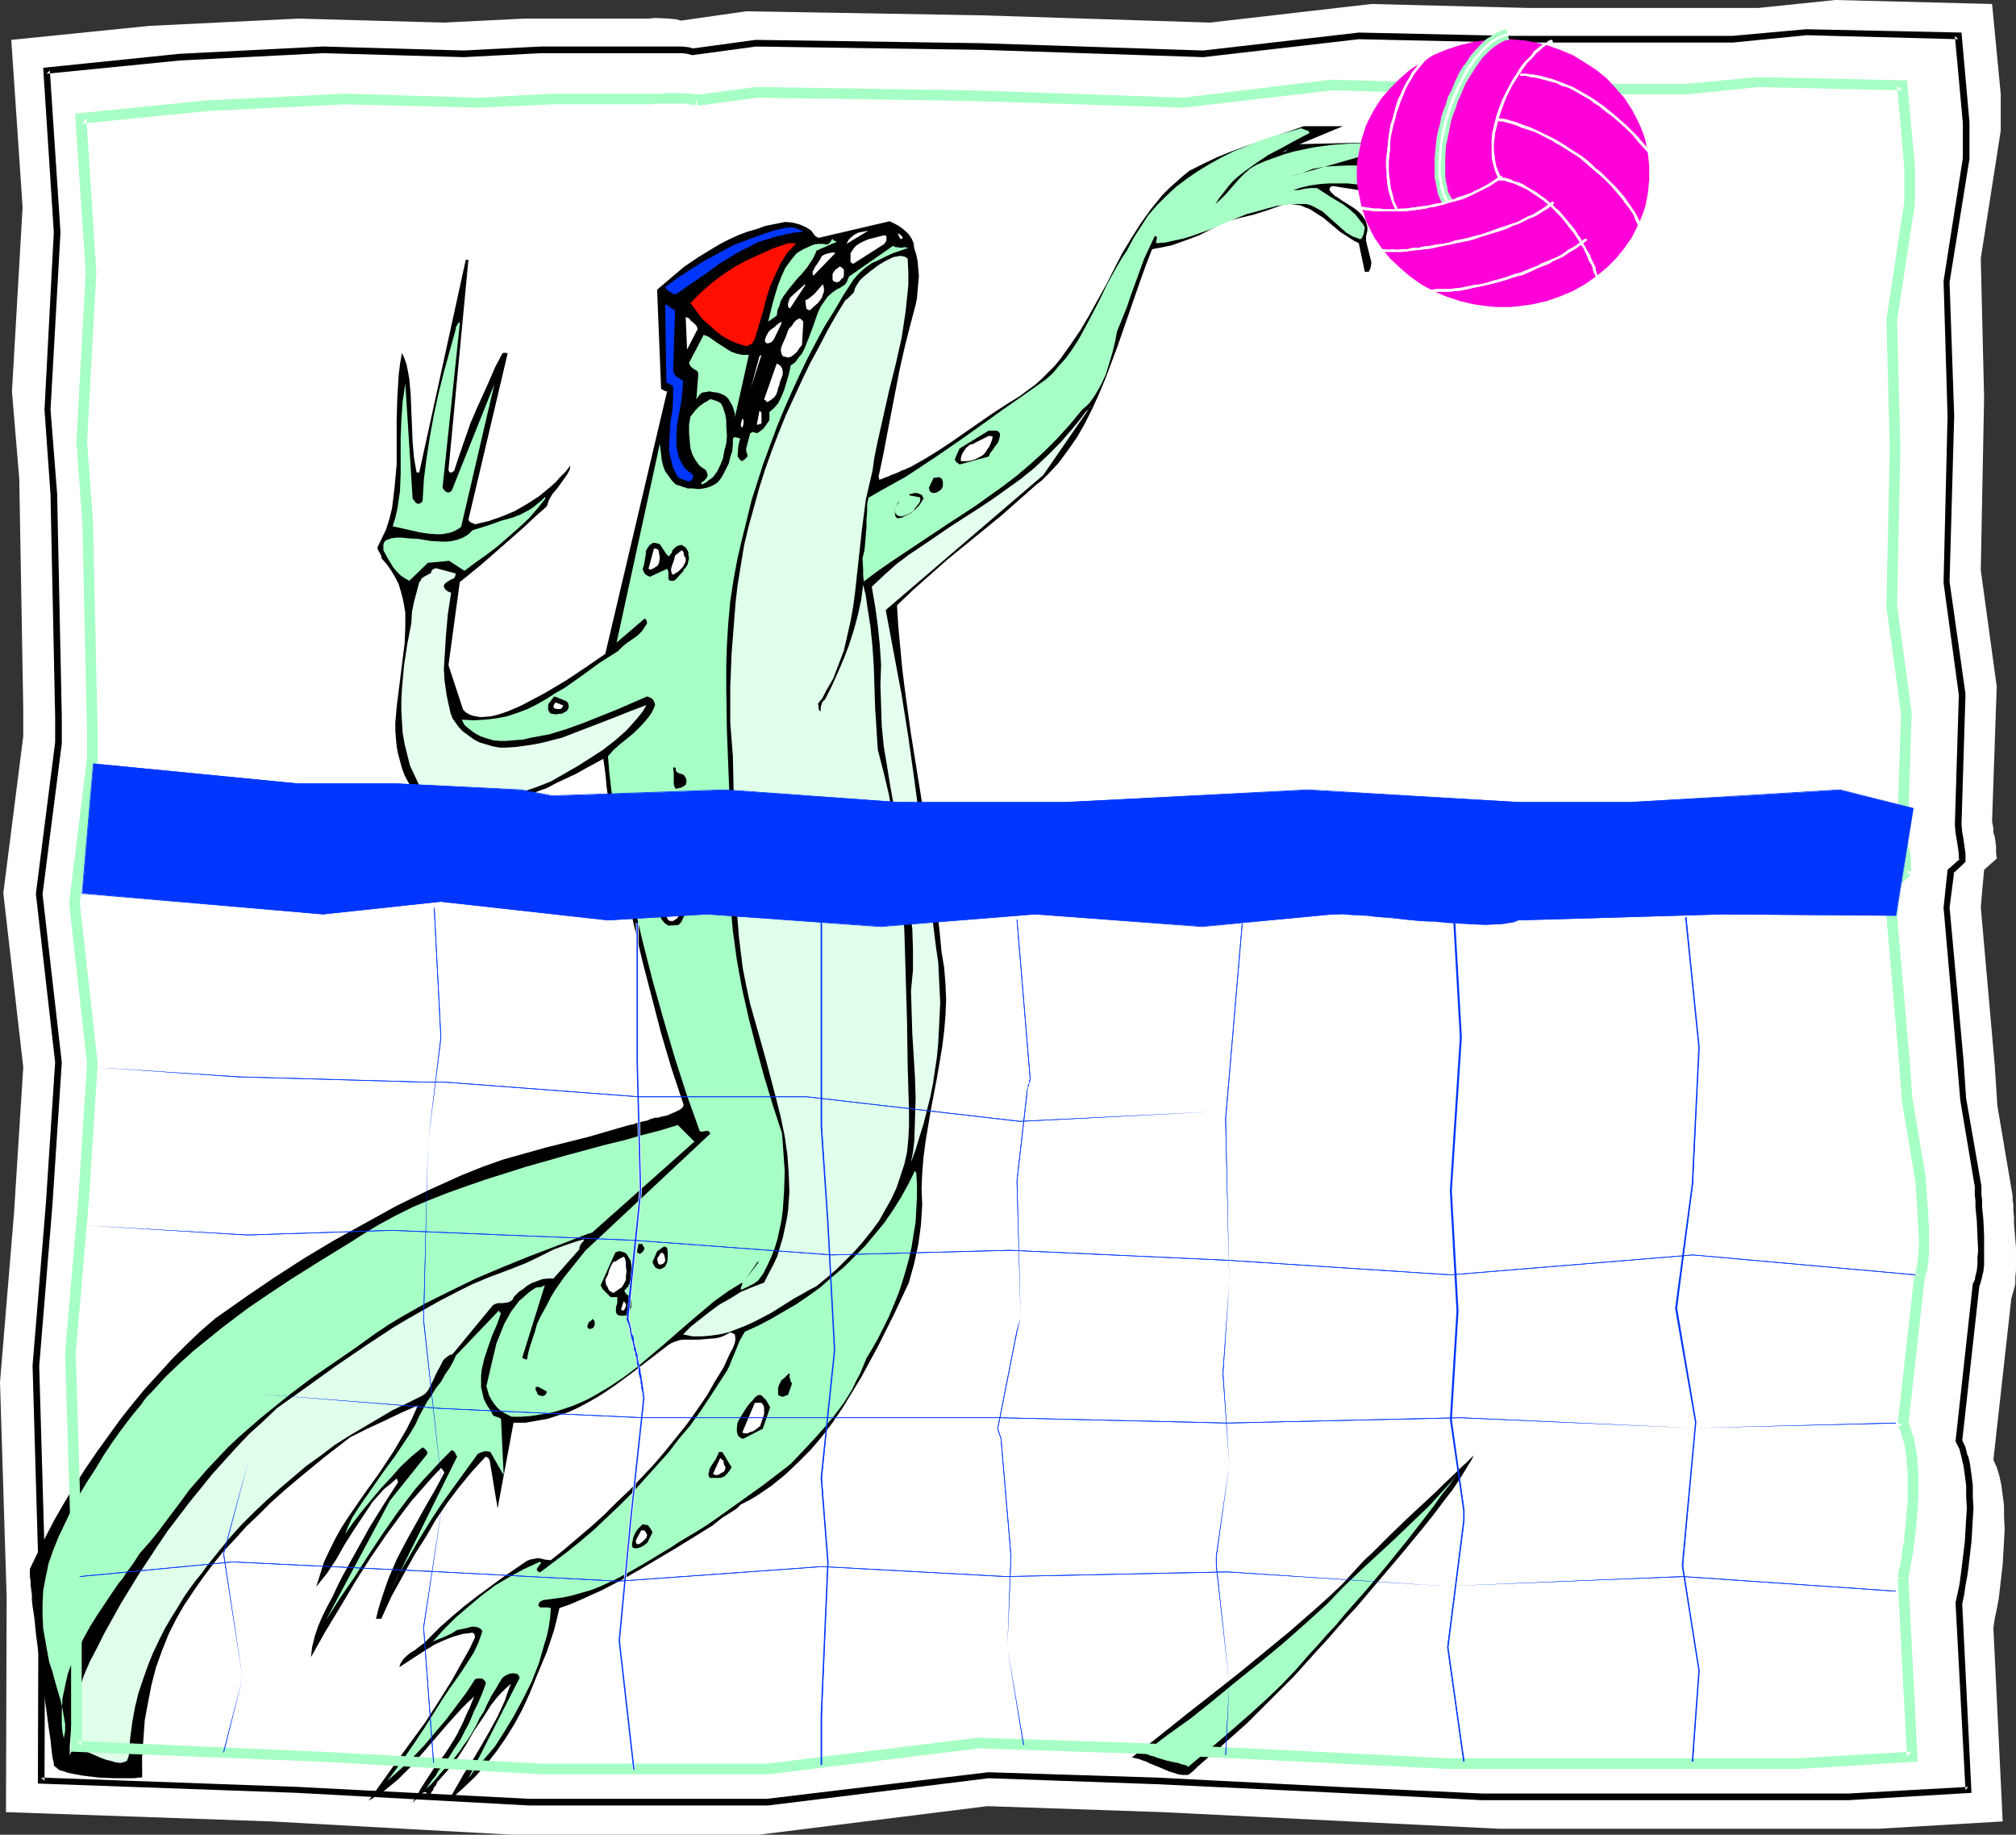
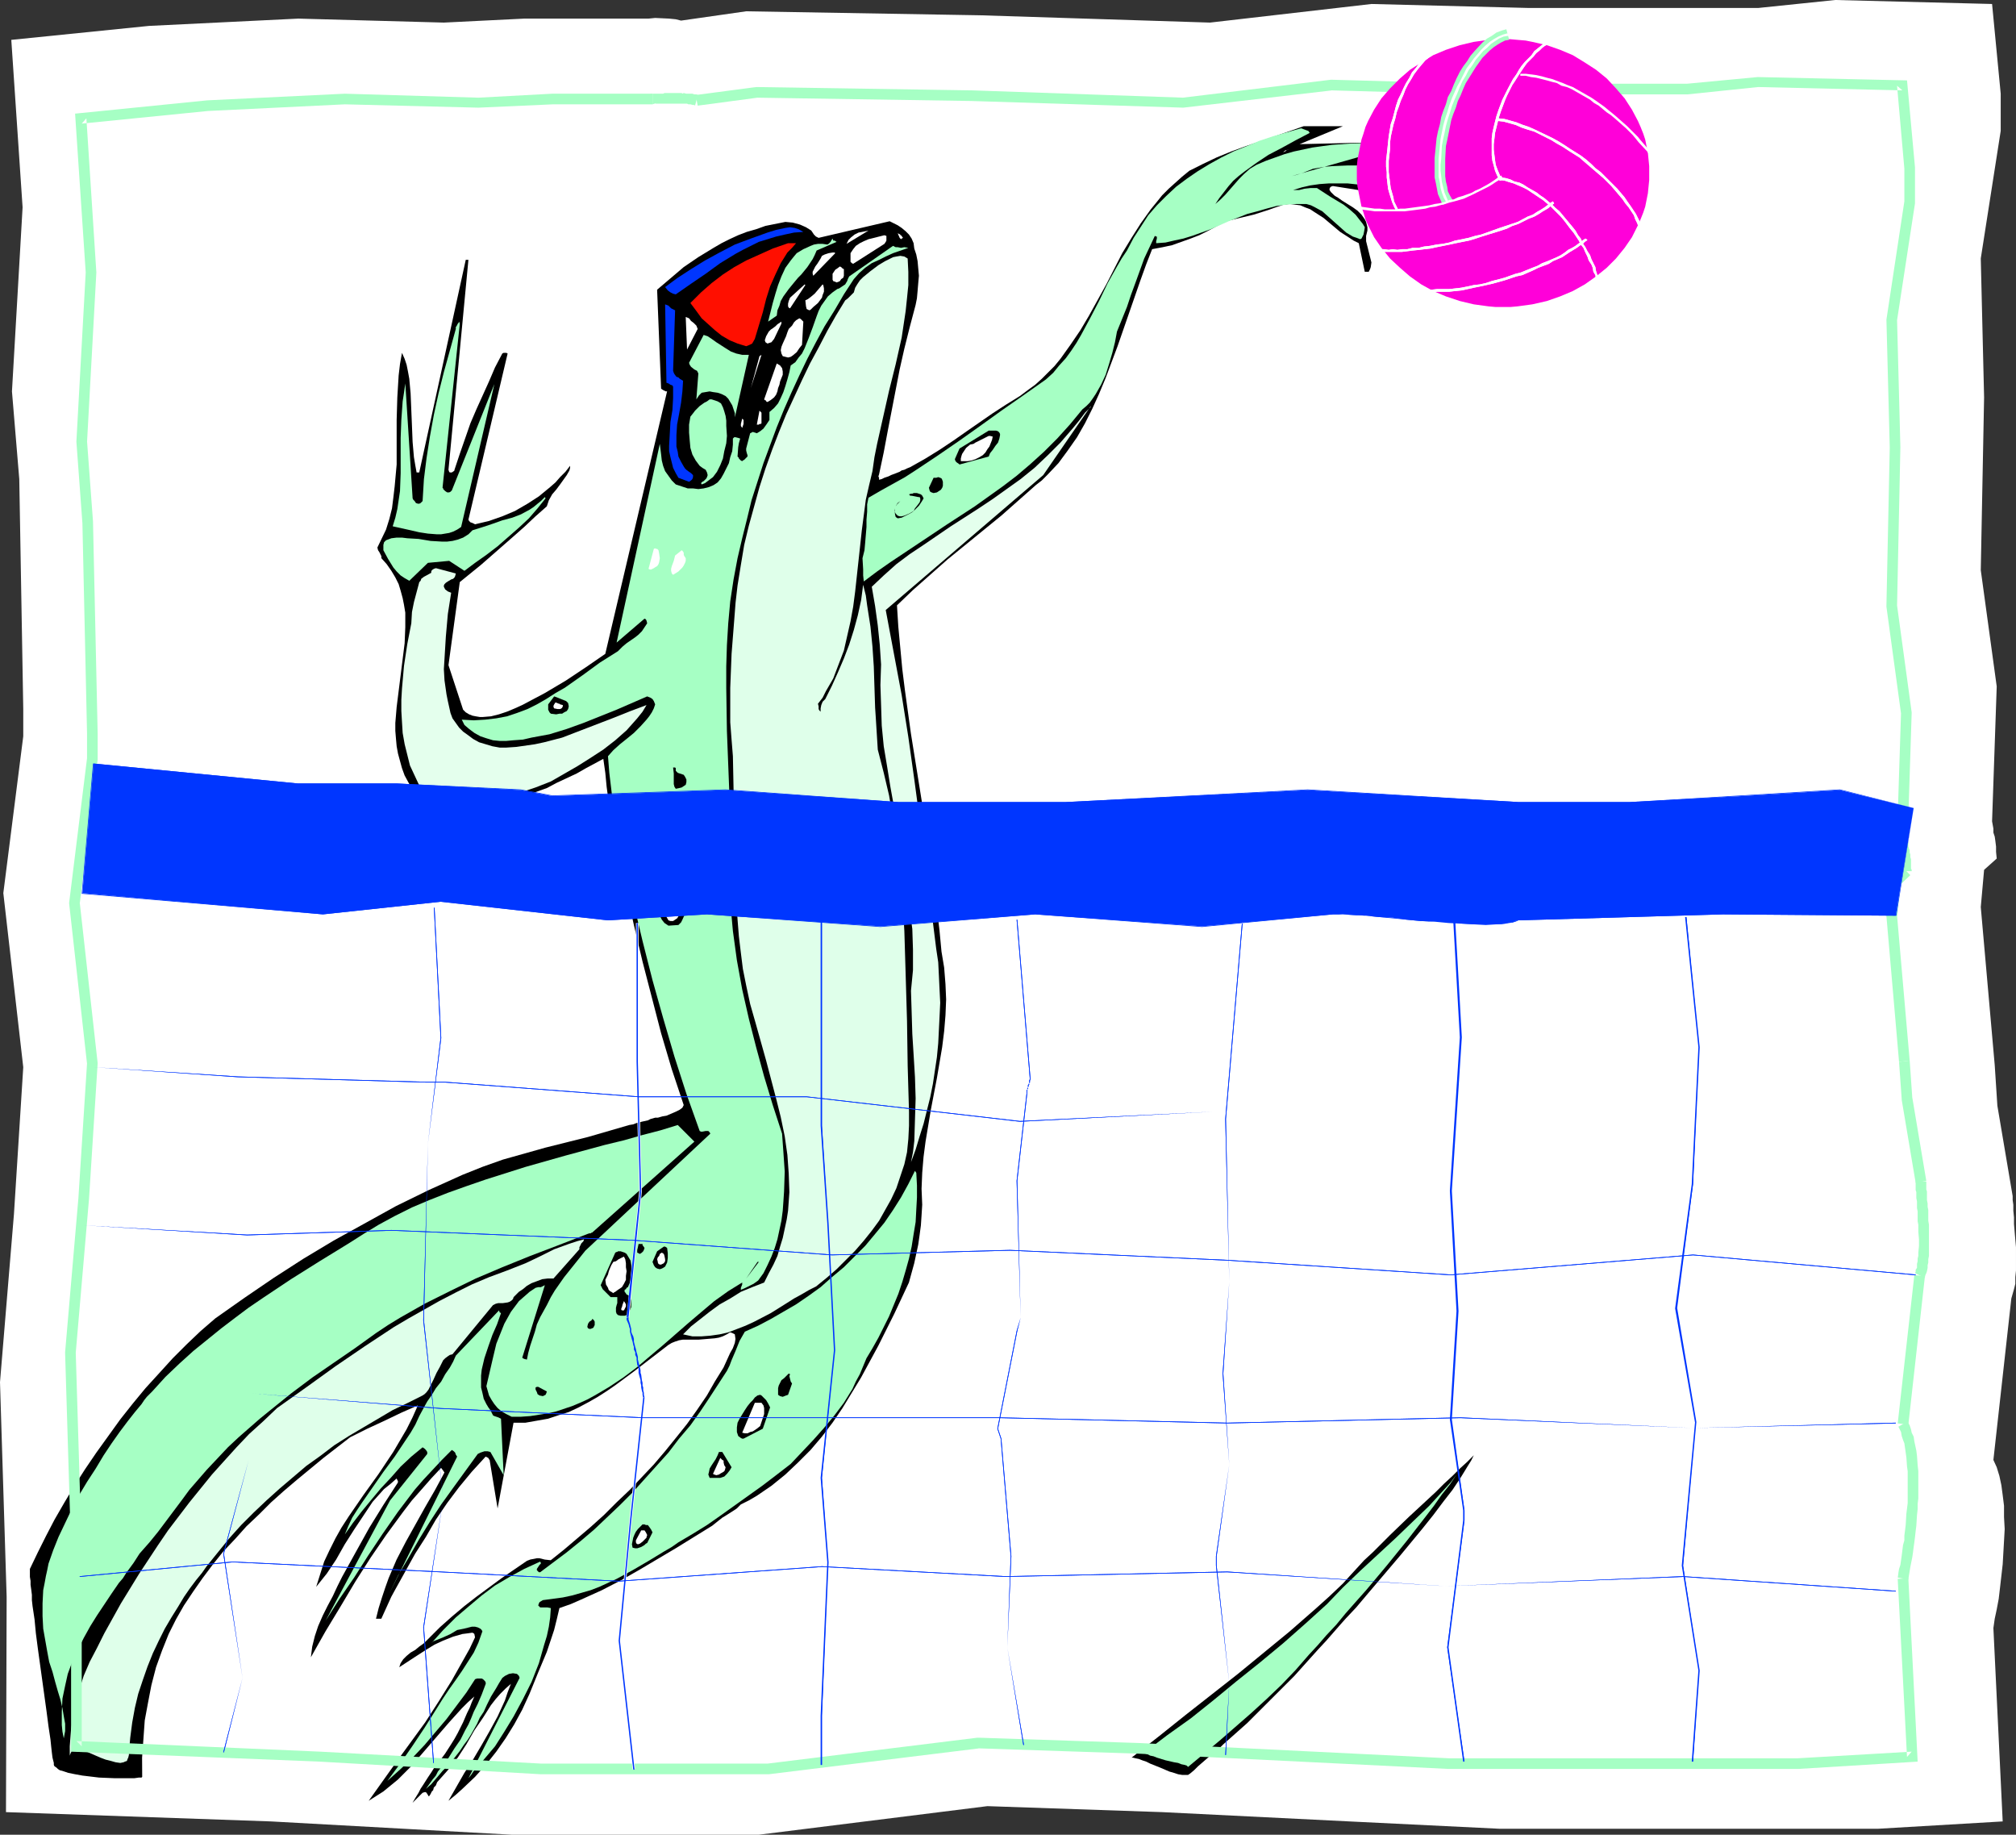
<svg xmlns="http://www.w3.org/2000/svg" xmlns:ns1="http://sodipodi.sourceforge.net/DTD/sodipodi-0.dtd" xmlns:ns2="http://www.inkscape.org/namespaces/inkscape" version="1.0" width="129.724mm" height="118.03mm" id="svg132" ns1:docname="Volleyball - Iguana.wmf">
  <rect width="100%" height="100%" fill="#333333" stroke="none" />
  <ns1:namedview id="namedview132" pagecolor="#ffffff" bordercolor="#000000" borderopacity="0.25" ns2:showpageshadow="2" ns2:pageopacity="0.0" ns2:pagecheckerboard="0" ns2:deskcolor="#d1d1d1" ns2:document-units="mm" />
  <defs id="defs1">
    <pattern id="WMFhbasepattern" patternUnits="userSpaceOnUse" width="6" height="6" x="0" y="0" />
  </defs>
  <path style="fill:#ffffff;fill-opacity:1;fill-rule:evenodd;stroke:none" d="m 485.123,258.999 -3.394,-38.454 0.808,-9.048 3.07,-2.747 -0.162,-1.616 v -1.293 l -0.162,-1.293 -0.162,-1.131 -0.323,-0.969 v -0.969 l -0.323,-1.777 1.131,-32.799 -3.878,-28.275 0.808,-42.009 -0.808,-33.768 4.848,-31.022 V 22.782 L 484.476,0.969 446.339,0 427.593,1.939 H 371.841 L 333.542,0.969 294.273,5.493 238.36,3.716 181.477,2.747 l -15.837,2.262 -1.293,-0.323 -1.616,-0.162 -3.394,-0.162 -1.616,0.162 h -1.454 -1.293 -0.97 -26.502 L 107.949,5.493 72.558,4.524 36.198,6.301 2.747,9.694 5.494,50.41 2.909,95.166 l 1.778,21.327 0.97,55.904 v 6.624 L 0.808,217.152 5.656,259.484 3.394,295.191 0,336.069 l 1.616,52.188 -0.162,52.349 64.478,2.262 58.499,3.231 h 60.115 l 55.59,-6.948 42.501,1.454 45.571,2.262 36.36,1.777 h 41.046 51.227 l 30.219,-1.777 -2.262,-47.017 0.323,-2.262 0.485,-2.262 0.485,-2.585 0.323,-2.747 0.646,-5.655 0.323,-5.655 0.162,-2.908 -0.162,-2.908 v -2.747 l -0.323,-2.585 -0.323,-2.424 -0.485,-2.262 -0.646,-2.1 -0.808,-1.777 4.363,-39.262 0.323,-1.131 0.323,-1.131 0.323,-1.293 v -1.616 l 0.162,-1.616 v -1.939 -3.716 l -0.323,-3.716 -0.162,-1.939 v -1.616 l -0.162,-1.616 v -1.454 l -0.162,-1.131 v -0.969 l -3.717,-21.974 z" id="path1" />
-   <path style="fill:#ffffff;fill-opacity:1;fill-rule:evenodd;stroke:none" d="m 476.719,257.707 -3.232,-37 0.97,-8.725 2.747,-2.747 v -1.454 l -0.162,-1.293 -0.162,-1.293 -0.162,-0.969 -0.162,-0.969 -0.162,-0.969 -0.162,-1.777 0.97,-31.668 -3.717,-27.306 0.97,-40.393 -0.97,-32.637 4.686,-29.891 V 29.729 L 476.235,8.725 439.39,7.755 421.291,9.533 h -53.974 l -36.845,-0.808 -37.814,4.362 -53.974,-1.777 -54.944,-0.808 -15.19,2.1 -1.293,-0.323 -1.454,-0.162 h -3.232 -1.616 -1.454 -1.293 -0.97 -25.533 l -18.907,0.969 -34.098,-0.969 -35.067,1.777 -32.32,3.231 2.586,39.423 -2.424,42.978 1.616,20.681 1.131,53.965 v 6.463 l -4.686,36.677 4.686,41.039 -2.262,34.415 -3.232,39.262 1.454,50.41 -0.162,50.572 62.216,2.1 56.56,3.07 h 57.853 l 53.813,-6.624 40.885,1.454 44.117,2.1 35.067,1.777 h 39.592 49.45 l 29.25,-1.777 -2.424,-45.402 0.485,-2.1 0.323,-2.262 0.485,-2.424 0.323,-2.585 0.646,-5.493 0.323,-5.493 0.162,-2.747 -0.162,-2.747 v -2.747 l -0.323,-2.424 -0.323,-2.424 -0.485,-2.1 -0.646,-1.939 -0.808,-1.777 4.202,-38.131 0.485,-0.808 0.162,-1.131 0.323,-1.454 0.162,-1.454 v -1.616 -1.777 -3.555 l -0.162,-3.716 -0.162,-1.777 -0.162,-1.616 v -1.454 l -0.162,-1.454 v -1.131 -0.969 l -3.555,-21.166 z" id="path2" />
-   <path style="fill:#000000;fill-opacity:1;fill-rule:evenodd;stroke:none" d="m 477.527,257.707 -3.394,-37.161 v 0.162 l 1.131,-8.725 -0.323,0.485 3.07,-2.908 v -1.939 l -0.162,-1.293 v 0 l -0.162,-1.131 -0.162,-1.131 -0.162,-0.969 -0.162,-0.808 v 0 l -0.162,-1.939 v 0.162 l 0.97,-31.668 v -0.162 l -3.878,-27.306 v 0.162 l 1.131,-40.393 -1.131,-32.637 v 0.162 l 4.848,-30.052 V 29.729 L 477.043,7.917 439.39,7.109 h -0.162 l -17.938,1.616 v 0 H 367.316 L 330.472,7.917 v 0 l -37.814,4.362 v 0 L 238.683,10.502 183.739,9.694 v 0 l -15.352,2.1 h 0.323 l -1.293,-0.323 v 0 l -1.616,-0.162 v 0 h -3.232 -1.778 -1.454 -1.131 v 0 h -26.664 l -18.746,0.969 v 0 l -34.098,-0.969 h -0.162 l -34.906,1.777 -33.128,3.393 2.586,40.07 v -0.162 l -2.262,43.14 v 0.162 l 1.454,20.52 v 0 l 1.131,53.965 v 6.463 -0.162 l -4.686,36.838 4.686,41.039 v -0.162 l -2.262,34.576 -3.232,39.262 v 0 L 9.373,382.44 9.211,433.658 72.235,435.92 v 0 l 56.398,3.07 h 58.176 l 53.651,-6.624 v 0 l 40.885,1.454 v 0 l 44.117,2.1 34.906,1.777 h 89.203 l 29.896,-1.777 -2.262,-46.209 v 0.323 l 0.485,-2.262 v 0 l 0.323,-2.262 0.485,-2.585 0.323,-2.424 v -0.162 l 0.646,-5.493 0.323,-5.493 v 0 l 0.162,-2.747 -0.162,-2.747 v -0.162 -2.585 l -0.323,-2.585 v 0 l -0.323,-2.262 v -0.162 l -0.485,-2.1 -0.162,-0.162 -0.485,-1.939 v 0 l -0.808,-1.777 v 0.323 l 4.202,-37.969 v 0.162 l 0.323,-0.808 v -0.162 l 0.323,-1.131 v -0.162 l 0.323,-1.293 v 0 l 0.162,-1.454 v -0.162 -1.616 -1.777 -3.555 -0.162 l -0.162,-3.555 -0.162,-1.777 -0.162,-1.616 v -1.616 l -0.162,-1.293 v -1.131 0 -0.969 l -3.717,-21.327 v 0.162 l -0.646,-9.533 h -1.616 l 0.808,9.533 v 0.162 l 3.555,21.166 v -0.162 0.969 0 1.293 l 0.162,1.293 v 1.454 l 0.162,1.777 0.162,1.616 0.162,3.716 v 0 l 0.162,3.555 -0.162,1.777 v 1.616 0 l -0.162,1.454 v 0 l -0.323,1.293 v -0.162 l -0.162,1.293 v -0.162 l -0.485,0.969 -4.202,38.292 0.97,1.939 v 0 l 0.485,1.939 v 0 l 0.485,2.1 v 0 l 0.323,2.262 v 0 l 0.323,2.585 v 2.585 0 l 0.162,2.747 -0.162,2.747 v -0.162 l -0.323,5.655 -0.646,5.332 v 0 l -0.323,2.585 -0.323,2.424 -0.485,2.262 v 0 l -0.485,2.262 2.424,45.563 0.646,-0.808 -29.088,1.616 v 0 h -89.041 v 0 l -35.067,-1.616 -44.117,-2.262 v 0 l -40.885,-1.293 h -0.162 l -53.813,6.463 h 0.162 -57.853 v 0 l -56.56,-2.908 v 0 l -62.216,-2.262 0.808,0.808 0.162,-50.572 -1.454,-50.41 v 0.162 l 3.232,-39.423 2.262,-34.415 -4.686,-41.039 v 0.162 l 4.686,-36.677 v -0.162 -6.463 l -1.131,-53.965 v -0.162 L 12.282,99.528 v 0.162 l 2.424,-43.14 v -0.162 l -2.586,-39.262 -0.808,0.808 32.482,-3.231 34.906,-1.777 v 0 l 34.098,0.969 v 0 l 18.907,-0.969 v 0 h 26.502 v 0 h 1.293 1.454 v 0 h 1.616 3.232 v 0 l 1.454,0.162 h -0.162 l 1.293,0.323 15.514,-2.1 h -0.162 l 54.944,0.808 53.974,1.777 v 0 l 37.814,-4.362 v 0 l 36.845,0.808 h 53.974 0.162 L 439.39,8.563 v 0 l 36.845,0.969 -0.808,-0.808 1.939,21.166 v -0.162 8.886 -0.162 l -4.686,29.891 0.97,32.799 -0.97,40.393 v 0.162 l 3.717,27.306 v -0.162 l -0.97,31.668 v 0 l 0.162,1.939 v 0 l 0.162,0.969 0.162,0.969 0.162,0.969 0.162,1.131 v 0 l 0.162,1.293 v 1.454 l 0.323,-0.485 -3.07,2.747 -0.97,9.21 3.232,37 z" id="path3" />
+   <path style="fill:#ffffff;fill-opacity:1;fill-rule:evenodd;stroke:none" d="m 476.719,257.707 -3.232,-37 0.97,-8.725 2.747,-2.747 v -1.454 l -0.162,-1.293 -0.162,-1.293 -0.162,-0.969 -0.162,-0.969 -0.162,-0.969 -0.162,-1.777 0.97,-31.668 -3.717,-27.306 0.97,-40.393 -0.97,-32.637 4.686,-29.891 V 29.729 L 476.235,8.725 439.39,7.755 421.291,9.533 h -53.974 l -36.845,-0.808 -37.814,4.362 -53.974,-1.777 -54.944,-0.808 -15.19,2.1 -1.293,-0.323 -1.454,-0.162 h -3.232 -1.616 -1.454 -1.293 -0.97 -25.533 l -18.907,0.969 -34.098,-0.969 -35.067,1.777 -32.32,3.231 2.586,39.423 -2.424,42.978 1.616,20.681 1.131,53.965 v 6.463 l -4.686,36.677 4.686,41.039 -2.262,34.415 -3.232,39.262 1.454,50.41 -0.162,50.572 62.216,2.1 56.56,3.07 h 57.853 l 53.813,-6.624 40.885,1.454 44.117,2.1 35.067,1.777 h 39.592 49.45 l 29.25,-1.777 -2.424,-45.402 0.485,-2.1 0.323,-2.262 0.485,-2.424 0.323,-2.585 0.646,-5.493 0.323,-5.493 0.162,-2.747 -0.162,-2.747 v -2.747 l -0.323,-2.424 -0.323,-2.424 -0.485,-2.1 -0.646,-1.939 -0.808,-1.777 4.202,-38.131 0.485,-0.808 0.162,-1.131 0.323,-1.454 0.162,-1.454 v -1.616 -1.777 -3.555 l -0.162,-3.716 -0.162,-1.777 -0.162,-1.616 l -0.162,-1.454 v -1.131 -0.969 l -3.555,-21.166 z" id="path2" />
  <path style="fill:#000000;fill-opacity:1;fill-rule:evenodd;stroke:none" d="m 275.204,427.357 6.626,-5.17 6.464,-5.17 12.766,-10.017 6.302,-5.17 6.302,-5.17 6.464,-5.655 3.232,-2.908 3.232,-3.07 1.616,-1.777 1.778,-1.939 1.778,-1.939 2.101,-1.939 4.202,-4.201 4.525,-4.362 4.363,-4.039 2.262,-2.1 1.939,-1.939 2.101,-1.939 1.778,-1.777 1.778,-1.616 1.616,-1.616 -0.646,1.293 -0.808,1.293 -1.778,2.908 -1.939,2.908 -2.262,2.908 -2.424,3.231 -2.586,3.231 -5.333,6.463 -5.494,6.463 -2.747,3.231 -2.586,3.07 -2.586,2.747 -1.293,1.454 -1.131,1.293 -2.262,2.585 -2.101,2.262 -5.656,6.301 -5.818,5.817 -5.656,5.655 -2.909,2.585 -2.909,2.585 -0.162,0.162 -0.162,0.162 -0.323,0.323 -0.485,0.323 -0.485,0.485 -0.97,0.808 -1.131,0.969 -2.424,2.1 -0.97,0.969 -0.97,0.808 -0.485,0.323 h -0.646 -0.808 l -0.97,-0.162 -0.97,-0.323 -1.131,-0.323 -2.262,-0.969 -2.424,-0.969 -0.97,-0.485 -0.97,-0.323 -0.808,-0.323 -0.808,-0.162 -0.646,-0.162 z" id="path4" />
  <path style="fill:#000000;fill-opacity:1;fill-rule:evenodd;stroke:none" d="m 34.582,432.042 -0.162,0.162 h -0.162 -0.162 -0.323 l -1.131,0.162 h -1.293 -3.394 l -3.878,-0.162 -4.04,-0.485 -1.778,-0.323 -1.616,-0.323 -1.454,-0.485 -0.646,-0.162 -0.485,-0.323 -0.323,-0.323 -0.485,-0.323 -0.162,-0.323 v -0.485 l -0.323,-1.293 -0.162,-1.293 -0.162,-1.454 -0.162,-1.616 -0.485,-3.231 -0.485,-3.716 -2.101,-15.188 -0.485,-3.716 -0.323,-3.393 -0.485,-3.231 -0.162,-1.454 v -1.293 l -0.162,-1.293 -0.162,-1.131 v -0.969 l -0.162,-0.969 v -0.646 -1.131 -0.162 l 1.939,-4.039 1.939,-3.878 2.101,-4.039 2.424,-4.201 2.424,-4.039 2.586,-4.039 2.747,-4.039 2.909,-4.039 2.909,-4.039 3.07,-3.878 3.07,-3.716 3.394,-3.716 3.232,-3.555 3.394,-3.393 3.394,-3.231 3.555,-3.07 7.11,-5.009 7.11,-4.847 7.272,-4.686 7.272,-4.362 7.595,-4.201 7.595,-4.201 7.918,-3.878 8.242,-3.716 4.848,-1.939 5.01,-1.777 5.171,-1.454 5.171,-1.454 5.171,-1.293 5.171,-1.293 5.01,-1.454 5.01,-1.454 0.97,-0.162 0.808,-0.323 1.293,-0.323 1.454,-0.323 0.646,-0.323 1.131,-0.323 h 0.646 l 1.131,-0.323 0.97,-0.162 1.131,-0.485 1.131,-0.485 0.97,-0.485 0.646,-0.485 0.162,-0.323 0.162,-0.323 -2.909,-8.725 -2.586,-8.725 -2.262,-8.725 -2.262,-8.725 -2.101,-8.886 -1.939,-8.725 -3.717,-17.611 -0.485,-3.716 -0.485,-3.555 -0.323,-3.393 -0.485,-3.393 -2.101,1.131 -2.101,1.131 -2.262,1.293 -2.424,1.131 -2.424,1.131 -2.424,1.293 -2.747,0.969 -2.586,0.969 -2.747,0.808 -2.747,0.808 -2.747,0.646 -2.747,0.485 -2.747,0.162 h -2.909 l -2.747,-0.162 -2.747,-0.323 -3.878,-2.585 -1.293,-1.454 -0.97,-1.616 -0.97,-1.777 -0.646,-1.777 -0.485,-1.777 -0.485,-1.777 -0.323,-1.777 -0.162,-1.777 -0.162,-1.939 v -1.939 l 0.323,-3.878 0.485,-3.878 0.485,-3.878 0.485,-3.878 0.485,-3.878 0.162,-3.878 v -1.777 -1.777 l -0.323,-1.939 -0.323,-1.616 -0.485,-1.777 -0.485,-1.616 -0.808,-1.616 -0.97,-1.616 -1.131,-1.616 -1.293,-1.454 v -0.485 l -0.162,-0.323 -0.323,-0.646 -0.323,-0.485 -0.162,-0.646 2.101,-4.362 0.808,-2.585 0.646,-2.585 0.323,-2.585 0.323,-2.747 0.485,-5.332 v -5.332 -5.493 l 0.162,-5.493 0.323,-5.332 0.323,-2.747 0.485,-2.747 0.646,1.454 0.485,1.454 0.323,1.616 0.323,1.777 0.323,3.555 0.162,3.878 0.162,3.878 0.162,4.039 0.323,3.716 0.323,1.939 0.323,1.777 h 0.646 l 11.312,-51.703 h 0.646 l -4.848,51.057 0.162,0.485 0.162,0.162 h 0.162 0.323 l 0.485,-0.323 0.162,-0.162 v -0.162 l 1.293,-3.878 1.293,-3.716 1.293,-3.716 1.454,-3.393 3.07,-6.786 1.454,-3.393 1.778,-3.393 0.323,-0.162 h 0.162 0.485 l 0.323,0.162 -9.534,40.393 0.162,0.323 0.323,0.323 0.485,0.162 0.323,0.162 0.323,0.162 3.394,-0.808 3.232,-1.131 3.07,-1.293 3.07,-1.777 2.747,-1.777 2.747,-2.262 1.293,-1.131 1.131,-1.293 1.293,-1.293 1.131,-1.454 v 0.485 l -0.162,0.646 -0.646,1.131 -0.808,1.131 -0.808,1.131 -0.97,1.293 -0.97,1.131 -0.808,1.454 -0.485,1.454 -2.747,2.424 -2.747,2.585 -2.747,2.424 -2.586,2.262 -5.171,4.524 -5.171,4.201 -2.747,20.196 3.555,10.825 0.646,0.646 0.808,0.485 0.808,0.323 0.808,0.162 0.97,0.162 h 0.808 l 1.939,-0.162 1.939,-0.485 1.939,-0.646 1.939,-0.808 1.778,-0.808 2.747,-1.454 2.747,-1.454 5.171,-3.07 4.848,-3.231 4.686,-3.231 15.029,-63.821 h -0.323 l -0.323,-0.162 -0.323,-0.162 -0.485,-0.323 -0.97,-24.074 3.232,-2.747 3.232,-2.747 3.555,-2.424 3.717,-2.262 1.939,-1.131 1.939,-0.969 2.101,-0.969 2.101,-0.808 2.262,-0.646 2.262,-0.808 2.424,-0.485 2.424,-0.485 1.778,0.162 1.778,0.485 1.454,0.646 1.293,0.808 0.646,0.969 0.485,0.485 0.646,0.323 17.291,-4.039 1.939,0.969 0.97,0.646 0.97,0.808 0.808,0.808 0.646,0.969 0.485,1.131 0.162,1.293 0.485,1.454 0.323,1.616 0.162,1.777 0.162,1.777 -0.162,1.777 -0.162,1.939 -0.162,1.777 -0.323,1.616 -1.454,5.493 -1.293,5.17 -1.131,5.009 -0.97,5.009 -1.939,10.017 -0.97,5.17 -1.131,5.332 -0.162,0.485 0.162,0.323 v 0.323 0.162 l 0.646,-0.162 0.646,-0.323 0.97,-0.323 0.646,-0.323 1.293,-0.485 0.808,-0.323 0.485,-0.323 0.646,-0.162 0.646,-0.323 0.808,-0.323 3.717,-2.1 3.394,-2.1 3.394,-2.262 3.232,-2.262 6.302,-4.362 3.232,-2.1 3.394,-2.1 1.939,-1.454 1.778,-1.293 1.616,-1.454 1.616,-1.616 1.454,-1.454 1.454,-1.777 2.424,-3.393 2.424,-3.555 2.101,-3.555 4.202,-7.594 3.878,-7.594 2.262,-3.716 2.262,-3.555 2.424,-3.393 1.454,-1.777 1.293,-1.616 1.616,-1.616 1.616,-1.454 1.616,-1.454 1.778,-1.454 3.232,-1.616 3.394,-1.616 3.555,-1.454 3.555,-1.293 7.11,-2.424 6.949,-2.424 h 9.534 l -10.504,4.362 33.936,-0.808 0.323,0.323 0.323,0.323 v 0.646 l -0.162,0.485 -1.131,-0.162 -1.293,-0.162 -1.131,-0.162 -1.293,0.162 -2.424,0.323 -2.424,0.485 -2.424,0.646 -2.424,0.808 -2.262,0.808 -2.262,0.646 18.584,5.17 0.162,0.162 0.323,0.646 0.323,0.485 0.323,0.808 0.646,1.616 0.162,0.808 v 0.485 l -27.795,-4.362 -0.485,0.162 -0.162,0.162 -0.162,0.323 v 0.323 l 0.323,0.485 0.808,0.808 0.485,0.323 0.323,0.162 1.131,0.808 1.293,0.808 1.293,0.808 1.131,0.808 0.97,0.969 0.808,1.131 0.323,0.646 0.162,0.646 0.162,0.646 v 0.808 l -0.162,0.646 -0.162,0.646 v 1.293 l 0.323,1.293 0.646,2.585 0.323,1.293 -0.162,1.131 -0.162,0.485 -0.323,0.646 h -0.162 -0.162 -0.323 -0.323 l -1.454,-6.948 -1.293,-0.646 -0.97,-0.646 -2.262,-1.454 -4.04,-3.393 -2.262,-1.454 -0.97,-0.646 -1.293,-0.485 -1.131,-0.485 -1.293,-0.162 -1.293,-0.162 -1.454,0.162 -1.939,0.646 -1.778,0.646 -3.555,1.131 -3.394,0.808 -3.394,0.808 -4.202,2.262 -2.262,1.131 -2.101,0.808 -2.262,0.808 -2.262,0.808 -2.262,0.485 -2.586,0.485 -1.454,3.716 -1.454,4.039 -2.747,7.917 -2.747,7.917 -2.909,7.755 -1.616,3.878 -1.616,3.555 -1.778,3.555 -1.939,3.393 -2.262,3.231 -2.262,3.07 -2.586,2.747 -1.454,1.454 -1.454,1.131 -4.202,3.716 -4.202,3.716 -8.726,7.109 -4.363,3.555 -4.202,3.716 -4.202,3.716 -3.878,3.716 0.323,5.17 0.485,5.17 0.485,5.17 0.646,5.17 1.454,10.502 3.394,21.166 1.616,10.664 1.293,10.664 0.646,5.332 0.485,5.17 0.646,3.878 0.323,4.039 0.162,3.716 -0.162,3.878 -0.323,3.878 -0.485,3.878 -1.293,7.594 -1.454,7.594 -1.293,7.755 -0.485,3.716 -0.323,3.878 -0.162,3.878 0.162,3.878 -0.162,2.585 -0.162,2.424 -0.323,2.424 -0.323,2.262 -0.97,4.524 -1.293,4.686 -3.555,7.594 -3.878,7.755 -2.101,3.878 -2.101,3.878 -2.262,3.716 -2.262,3.716 -2.424,3.555 -2.586,3.393 -2.747,3.231 -3.07,3.07 -3.07,2.908 -3.394,2.747 -3.555,2.424 -1.939,1.131 -1.939,0.969 -0.97,0.969 -0.97,0.646 -1.778,1.131 -0.808,0.485 -0.808,0.646 -0.808,0.646 -0.808,0.646 -8.888,5.493 -8.726,5.17 -4.525,2.585 -4.686,2.424 -5.01,2.262 -2.586,1.131 -2.747,0.969 -0.646,2.747 -0.646,2.585 -1.778,5.332 -2.101,5.009 -2.101,5.17 -1.778,3.878 -1.939,3.555 -2.101,3.393 -2.262,3.231 -2.424,3.07 -2.747,3.07 -3.07,2.908 -1.616,1.454 -1.778,1.454 1.939,-3.393 1.939,-3.393 2.101,-3.231 2.101,-3.555 1.939,-3.393 1.939,-3.555 1.778,-3.878 0.646,-1.939 0.808,-2.1 -1.293,1.131 -1.293,1.293 -1.131,1.293 -1.131,1.454 -1.939,3.07 -2.101,3.07 -1.939,3.393 -2.101,3.231 -2.424,3.07 -1.293,1.454 -1.293,1.454 -0.323,0.808 -0.485,0.485 -0.162,0.646 -0.323,0.323 -0.323,0.646 -0.323,0.485 h -0.162 v 0 l -0.162,-0.323 -0.323,-0.485 -0.162,-0.162 h -0.323 l -0.485,0.162 -0.485,0.485 -0.485,0.485 -0.323,0.323 -0.485,0.485 -0.646,0.646 0.646,-1.131 0.808,-1.293 0.485,-0.969 0.646,-0.969 1.131,-1.777 0.97,-1.454 0.808,-1.293 0.97,-1.131 1.454,-1.939 1.454,-2.262 0.808,-1.293 0.808,-1.454 0.808,-1.616 0.485,-0.969 0.485,-1.131 0.485,-1.131 0.646,-1.293 0.485,-1.293 0.646,-1.454 -1.616,1.454 -1.454,1.454 -3.07,3.393 -3.07,3.555 -3.07,3.555 -3.07,3.555 -1.616,1.616 -1.616,1.616 -1.778,1.454 -1.778,1.454 -1.778,1.131 -1.778,1.131 6.787,-9.533 6.949,-9.533 3.232,-5.009 3.232,-5.17 2.909,-5.17 1.454,-2.585 1.293,-2.747 -0.162,-0.808 -0.162,-0.162 -0.323,-0.162 -1.131,0.162 -1.293,0.162 -2.262,0.646 -2.424,0.969 -2.101,0.969 -2.101,1.293 -2.262,1.454 -4.202,2.747 0.162,-0.485 0.162,-0.485 0.646,-0.969 0.808,-0.808 0.97,-0.808 1.131,-0.646 0.97,-0.808 1.131,-0.808 0.97,-0.969 2.909,-2.908 2.909,-2.585 3.07,-2.585 2.909,-2.262 6.141,-4.524 6.141,-4.201 0.808,-0.323 0.808,-0.162 0.808,-0.162 h 0.646 l 1.293,0.323 1.454,0.162 3.232,-2.585 3.232,-2.747 3.232,-2.747 3.232,-2.908 3.07,-3.07 3.232,-3.07 2.909,-3.07 2.909,-3.07 2.747,-3.231 2.747,-3.393 2.586,-3.231 2.424,-3.393 2.424,-3.555 1.939,-3.393 2.101,-3.393 1.616,-3.555 0.646,-1.131 0.485,-1.293 0.162,-0.969 -0.162,-1.131 -0.323,-0.162 -0.323,-0.162 -0.485,-0.162 -0.808,0.485 -0.97,0.485 -0.97,0.323 -0.97,0.162 -1.939,0.162 -1.939,0.162 h -1.939 -1.939 l -0.97,0.162 -0.97,0.323 -0.808,0.323 -0.808,0.485 -4.202,3.231 -4.202,3.231 -4.363,3.231 -2.101,1.454 -2.262,1.454 -2.262,1.293 -2.424,1.293 -2.424,1.131 -2.586,0.808 -2.424,0.808 -2.747,0.485 -2.747,0.485 h -2.909 l -3.878,20.843 -1.939,-11.795 -0.162,-0.162 -0.162,-0.323 -0.646,-0.323 -3.394,3.716 -3.07,3.716 -2.909,3.878 -2.747,4.039 -2.424,4.201 -2.586,4.039 -4.848,8.725 -0.97,1.777 -0.808,1.777 -0.808,1.777 -0.808,1.777 h -1.293 l 0.646,-2.585 0.808,-2.585 0.808,-2.424 0.808,-2.262 1.939,-4.524 2.262,-4.362 4.686,-8.402 2.424,-4.201 2.262,-4.201 -0.323,-0.485 -0.485,-0.646 -2.424,2.585 -2.262,2.585 -2.424,2.747 -2.101,2.747 -4.04,5.493 -3.878,5.655 -3.717,5.817 -3.555,5.978 -3.717,6.14 -3.555,6.301 0.162,-1.293 0.162,-1.293 0.646,-2.585 0.808,-2.424 1.131,-2.585 1.131,-2.262 1.293,-2.424 1.131,-2.424 1.131,-2.262 3.394,-6.14 3.232,-5.817 3.394,-5.493 3.555,-5.493 v -0.323 l -0.323,-0.646 -1.454,1.293 -1.616,1.293 -2.747,3.07 -2.262,3.393 -2.262,3.393 -1.131,1.777 -1.131,1.777 -2.101,3.716 -2.262,3.393 -1.293,1.616 -1.293,1.616 0.97,-3.07 0.97,-3.07 1.293,-2.747 1.454,-2.908 1.454,-2.585 1.778,-2.747 3.555,-5.17 3.717,-5.17 3.555,-5.332 1.616,-2.747 1.616,-2.747 1.454,-2.908 1.293,-2.908 -4.04,1.777 -4.04,1.939 -4.202,1.939 -4.202,2.1 -6.464,5.009 -6.464,5.332 -3.232,2.747 -3.07,2.747 -2.909,2.908 -3.07,2.908 -2.747,3.07 -2.909,3.07 -2.586,3.231 -2.424,3.231 -2.262,3.231 -2.262,3.393 -1.939,3.393 -1.778,3.555 -1.616,4.039 -1.454,4.039 -1.131,4.362 -0.808,4.201 -0.808,4.362 -0.323,4.524 -0.323,4.524 z" id="path5" />
  <path style="fill:#dfffea;fill-opacity:1;fill-rule:evenodd;stroke:none" d="m 16.968,426.872 0.162,-0.485 0.162,-0.323 0.162,-0.323 0.323,-0.162 0.323,-0.162 h 0.485 l 0.97,0.162 1.131,0.162 1.131,0.485 2.586,1.131 1.293,0.485 1.293,0.323 1.131,0.323 1.131,0.162 0.808,-0.162 0.323,-0.162 0.485,-0.162 0.162,-0.485 0.162,-0.323 0.162,-0.646 v -0.646 l 0.323,-3.555 0.485,-3.716 0.646,-3.555 0.808,-3.393 1.131,-3.393 1.131,-3.231 1.293,-3.231 1.454,-3.07 1.454,-2.908 1.616,-2.747 1.616,-2.585 1.454,-2.424 1.454,-2.1 1.454,-1.939 1.454,-1.777 1.131,-1.616 2.747,-3.393 2.747,-3.393 2.909,-3.231 3.07,-3.07 3.07,-2.908 3.232,-2.908 3.232,-2.747 3.232,-2.747 3.394,-2.424 3.394,-2.585 3.555,-2.262 3.555,-2.1 3.555,-2.1 3.555,-2.1 3.717,-1.777 3.555,-1.777 0.485,-0.323 0.485,-0.485 0.485,-0.646 0.323,-0.646 0.808,-1.616 0.808,-1.777 0.808,-1.454 0.808,-1.616 0.485,-0.485 0.646,-0.485 0.485,-0.323 0.646,-0.162 9.858,-11.956 0.646,-0.323 0.646,-0.162 h 1.131 l 1.131,-0.162 0.485,-0.162 0.485,-0.323 v 0 l 0.323,-0.323 0.162,-0.485 0.485,-0.485 0.808,-0.808 0.97,-0.646 0.97,-0.808 1.131,-0.646 1.293,-0.485 1.293,-0.485 1.293,-0.162 h 1.454 l 6.302,-7.109 v -0.485 l 0.162,-0.323 0.323,-0.646 0.485,-0.485 0.162,-0.485 -1.778,0.485 -1.939,0.646 -1.778,0.646 -1.778,0.646 -3.555,1.777 -3.394,1.616 -4.525,1.777 -4.363,1.616 -4.202,1.777 -3.878,1.939 -4.04,2.1 -3.717,2.1 -3.717,2.1 -3.555,2.1 -7.11,4.686 -7.11,4.847 -6.949,5.009 -7.272,5.17 -3.394,3.231 -3.394,3.07 -3.07,3.231 -3.07,3.393 -2.909,3.231 -2.747,3.393 -2.747,3.393 -2.586,3.393 -2.586,3.393 -2.424,3.555 -4.686,7.109 -4.363,7.109 -4.04,7.271 -1.778,3.555 -1.778,3.393 -1.454,3.393 -1.131,3.555 -0.97,3.555 -0.646,3.878 -0.323,1.939 -0.162,2.1 -0.162,2.1 z" id="path6" />
  <path style="fill:#a6ffc4;fill-opacity:1;fill-rule:evenodd;stroke:none" d="m 210.08,141.375 3.232,-2.424 3.232,-2.262 6.787,-4.524 6.787,-4.524 6.949,-4.524 3.394,-2.424 3.394,-2.424 3.394,-2.585 3.232,-2.747 3.394,-3.07 3.232,-3.231 3.07,-3.393 3.07,-3.716 0.97,-0.808 0.808,-0.808 0.808,-1.131 0.646,-0.969 1.293,-2.262 1.131,-2.424 0.808,-2.585 0.808,-2.747 0.323,-1.293 0.323,-1.293 0.485,-2.585 2.424,-5.978 0.97,-2.908 1.131,-3.07 2.101,-5.817 1.293,-2.747 1.293,-2.747 0.323,0.162 h 0.162 v 0.485 l -0.162,0.646 v 0.485 l 2.262,-0.162 2.101,-0.485 2.262,-0.485 2.101,-0.646 4.525,-1.616 4.363,-1.939 4.525,-1.777 2.424,-0.646 2.262,-0.646 2.424,-0.646 2.424,-0.323 2.424,-0.162 h 2.424 l 1.131,0.323 0.97,0.485 1.778,0.969 1.454,1.293 1.454,1.293 1.454,1.293 1.454,1.293 1.616,0.969 0.97,0.323 0.808,0.323 0.323,-0.162 0.162,-0.323 0.323,-0.646 0.162,-0.808 0.162,-0.969 -0.485,-0.808 -0.646,-0.808 -1.131,-1.454 -1.454,-1.293 -1.454,-1.131 -1.616,-0.969 -1.616,-0.969 -3.232,-2.1 h -0.97 -0.646 l -1.454,0.162 -1.293,0.323 h -0.646 -0.808 l 2.101,-0.646 2.101,-0.485 2.262,-0.323 2.262,-0.162 h 2.262 2.262 l 4.525,0.485 4.686,0.646 4.686,0.808 4.525,0.808 2.262,0.323 2.101,0.323 -0.323,-0.323 -0.323,-0.485 -0.162,-0.808 -0.162,-0.646 -1.454,-0.808 -1.616,-0.969 -1.616,-0.808 -1.778,-0.646 -1.778,-0.485 -1.778,-0.485 -1.939,-0.485 -1.939,-0.323 -3.878,-0.485 h -4.04 l -3.717,0.162 -1.939,0.162 -1.778,0.323 -0.97,0.162 -0.808,0.323 -0.808,0.323 -0.808,0.323 -1.454,0.485 -0.646,0.162 -0.646,0.162 27.795,-7.917 -4.363,-0.162 h -4.525 l -4.525,0.162 -4.686,0.323 -4.686,0.646 -2.262,0.485 -2.262,0.485 -2.262,0.646 -2.262,0.808 -2.262,0.808 -2.262,0.969 -1.616,0.969 -1.454,1.293 -1.131,1.131 -1.131,1.293 -2.262,2.585 -1.131,1.131 -1.293,1.131 0.97,-1.454 1.131,-1.454 1.131,-1.454 1.131,-1.293 1.293,-1.131 1.454,-1.131 2.909,-2.1 2.909,-1.939 3.394,-1.777 3.232,-1.777 3.394,-1.777 -0.323,-0.485 -0.485,-0.162 -1.293,-0.485 -3.394,0.969 -3.394,0.969 -3.394,1.131 -3.07,1.293 -3.232,1.293 -2.909,1.454 -2.909,1.616 -2.909,1.777 -2.586,1.777 -2.586,1.939 -2.424,2.262 -2.262,2.262 -2.101,2.424 -1.778,2.747 -1.778,2.747 -1.616,3.07 -1.293,1.939 -1.131,1.939 -2.262,4.039 -2.101,4.362 -2.101,4.039 -2.262,4.201 -1.131,1.939 -1.293,1.939 -1.293,1.777 -1.616,1.777 -1.454,1.777 -1.778,1.616 -2.747,1.939 -2.747,1.939 -5.333,3.716 -5.171,3.716 -5.01,3.555 -5.171,3.555 -5.333,3.555 -2.747,1.777 -2.909,1.616 -2.909,1.616 -3.07,1.777 -0.323,1.616 v 1.777 l -0.162,1.939 v 1.777 l -0.323,3.878 -0.162,1.777 -0.485,1.939 0.162,2.747 v 1.454 z" id="path7" />
  <path style="fill:#dfffea;fill-opacity:1;fill-rule:evenodd;stroke:none" d="m 209.918,142.183 -0.485,3.716 -0.808,3.716 -0.97,3.555 -1.131,3.555 -1.293,3.393 -1.454,3.393 -1.454,3.231 -1.616,3.231 -0.323,0.323 -0.323,0.323 -0.323,0.808 -0.162,0.808 v 0.808 l -0.162,-0.162 -0.162,-0.162 -0.162,-0.323 v -0.646 l -0.162,-0.646 1.131,-1.454 0.808,-1.616 1.778,-3.07 1.293,-3.393 1.293,-3.393 0.808,-3.555 0.808,-3.555 0.646,-3.555 0.485,-3.716 0.808,-7.432 0.808,-7.432 0.485,-3.716 0.485,-3.716 0.808,-3.555 0.808,-3.393 0.485,-3.393 0.646,-3.231 1.454,-6.463 1.454,-6.463 1.616,-6.463 1.454,-6.463 0.485,-3.231 0.485,-3.231 0.323,-3.07 0.323,-3.231 v -3.231 l -0.162,-3.231 -0.808,-0.485 -0.97,-0.162 -0.97,0.162 -0.808,0.162 -1.939,0.969 -0.808,0.485 -0.808,0.485 -1.939,1.454 -1.778,1.454 -0.808,0.808 -0.646,0.969 -0.485,0.808 -0.323,1.131 -0.485,0.485 -0.485,0.485 -0.485,0.485 -0.646,0.485 -2.262,3.716 -2.101,3.716 -2.101,4.039 -2.101,3.878 -1.939,4.039 -1.939,4.201 -1.939,4.201 -1.778,4.362 -1.616,4.201 -1.616,4.524 -1.454,4.524 -1.293,4.686 -1.293,4.686 -1.131,4.686 -0.808,4.847 -0.808,5.009 -0.485,4.201 -0.323,4.201 -0.646,8.24 -0.323,8.24 v 4.201 4.201 l 0.323,4.201 0.323,4.039 0.162,8.079 0.323,7.917 v 4.039 3.878 l 0.162,7.917 0.485,7.917 0.323,4.039 0.485,4.039 0.485,3.878 0.808,4.039 0.97,4.524 1.293,4.524 2.586,9.21 2.424,9.21 1.131,4.524 0.97,4.686 0.646,4.524 0.323,4.524 0.162,4.524 -0.162,2.262 -0.162,2.262 -0.323,2.1 -0.485,2.262 -0.485,2.262 -0.646,2.1 -0.646,2.262 -0.97,2.1 -1.131,2.1 -1.131,2.262 -2.909,1.131 -2.747,1.131 -2.586,1.616 -2.586,1.454 -2.424,1.777 -2.262,1.777 -2.262,1.777 -1.939,1.939 2.262,0.485 h 2.262 l 2.101,-0.162 2.262,-0.323 2.101,-0.485 2.101,-0.808 2.101,-0.808 2.101,-0.969 4.04,-2.1 3.878,-2.424 1.778,-1.131 1.778,-0.969 1.939,-1.131 1.616,-0.808 2.586,-2.1 2.424,-2.1 2.262,-2.262 2.262,-2.262 2.101,-2.424 1.939,-2.424 1.778,-2.424 1.454,-2.585 1.454,-2.585 1.293,-2.747 0.97,-2.908 0.97,-2.908 0.646,-2.908 0.323,-3.231 0.162,-3.231 v -3.393 l -0.323,-11.148 -0.162,-10.987 -0.323,-10.987 -0.323,-10.825 -0.323,-5.493 -0.323,-5.493 -0.646,-5.332 -0.646,-5.493 -0.808,-5.493 -0.97,-5.655 -1.293,-5.493 -1.454,-5.655 -0.323,-5.17 -0.162,-2.585 -0.162,-2.424 -0.162,-5.009 -0.162,-5.009 -0.323,-4.847 -0.485,-4.847 -0.808,-5.17 -0.323,-2.424 z" id="path8" />
  <path style="fill:#a6ffc4;fill-opacity:1;fill-rule:evenodd;stroke:none" d="m 15.514,422.671 -0.323,-1.616 -0.162,-1.616 v -1.616 -1.616 l 0.162,-3.231 0.646,-3.07 0.646,-2.908 1.131,-3.07 1.293,-2.747 1.454,-2.908 1.616,-2.908 1.616,-2.585 3.555,-5.332 1.778,-2.585 0.97,-1.131 0.808,-1.293 1.778,-2.424 1.454,-2.262 2.424,-2.747 2.101,-2.585 1.939,-2.585 1.939,-2.585 1.939,-2.585 1.778,-2.424 2.101,-2.424 2.101,-2.424 2.586,-2.747 2.586,-2.747 2.586,-2.424 2.586,-2.262 2.586,-2.262 2.586,-2.1 5.01,-4.039 5.171,-3.878 5.171,-3.555 2.586,-1.777 2.586,-1.777 5.171,-3.716 2.909,-1.939 2.909,-1.777 5.979,-3.393 6.141,-3.07 6.302,-3.07 6.464,-2.747 6.787,-2.747 6.787,-2.585 7.11,-2.747 0.485,-0.162 h 0.323 l 0.162,-0.162 h 0.162 l 24.886,-22.135 -4.04,-4.039 -4.202,1.293 -4.363,1.131 -4.525,1.293 -4.686,1.131 -9.534,2.585 -9.696,2.747 -9.696,3.07 -4.686,1.616 -4.525,1.616 -4.525,1.777 -4.202,1.777 -4.202,2.1 -3.878,2.1 -3.717,2.262 -3.555,2.262 -7.11,4.362 -6.949,4.362 -6.787,4.524 -3.555,2.424 -3.232,2.424 -3.394,2.585 -3.394,2.747 -3.394,2.747 -3.394,3.07 -3.394,3.231 -3.232,3.555 -0.646,0.646 -0.646,0.646 -0.646,0.808 -0.646,0.969 -0.808,0.969 -0.808,0.969 -1.778,2.262 -1.939,2.585 -1.939,2.747 -1.939,2.908 -1.939,3.231 -2.101,3.231 -1.939,3.231 -1.778,3.393 -1.616,3.393 -1.616,3.393 -1.293,3.231 -1.131,3.231 -0.323,1.616 -0.323,1.454 -0.323,1.777 -0.323,1.616 -0.162,3.231 v 3.07 l 0.162,3.07 0.485,2.747 0.485,2.747 0.485,2.585 0.808,2.424 0.646,2.424 0.646,2.262 0.646,2.1 0.485,2.1 0.323,1.939 0.323,1.777 v 1.777 z" id="path9" />
  <path style="fill:#a6ffc4;fill-opacity:1;fill-rule:evenodd;stroke:none" d="m 288.94,429.619 3.878,-3.231 3.878,-3.231 7.595,-6.624 3.717,-3.393 3.717,-3.555 3.394,-3.555 3.232,-3.716 2.101,-2.262 2.101,-2.424 2.424,-2.585 2.262,-2.747 2.424,-2.747 2.586,-2.908 5.01,-5.978 4.848,-5.978 2.262,-2.908 2.262,-2.908 2.101,-2.747 1.939,-2.747 1.939,-2.424 1.616,-2.424 -1.454,1.939 -1.616,1.777 -1.778,1.939 -1.778,1.939 -4.04,3.878 -4.202,4.039 -8.565,7.917 -4.202,4.039 -3.878,4.039 -5.171,4.686 -5.494,4.847 -5.656,4.686 -5.656,4.524 -5.494,4.524 -5.656,4.524 -5.656,4.039 -5.333,4.039 -0.162,0.162 0.162,0.323 0.485,0.162 0.646,0.323 0.808,0.162 0.808,0.323 2.101,0.646 2.101,0.485 0.97,0.162 0.808,0.323 0.808,0.162 0.485,0.162 z" id="path10" />
  <path style="fill:#ffffff;fill-opacity:1;fill-rule:evenodd;stroke:none" d="m 313.665,36.354 -0.808,0.162 -0.323,0.323 -0.485,0.162 0.646,-0.485 z" id="path11" />
  <path style="fill:#0036ff;fill-opacity:1;fill-rule:evenodd;stroke:none" d="m 191.011,55.419 1.131,-0.162 1.131,0.162 0.97,0.323 1.131,0.646 -2.262,0.162 -2.262,0.485 -2.101,0.485 -2.101,0.646 -2.101,0.646 -1.939,0.969 -1.939,0.969 -1.778,0.969 -3.717,2.262 -3.555,2.585 -3.555,2.424 -3.717,2.585 -0.646,-0.162 -0.646,-0.323 -0.646,-0.485 -0.646,-0.808 3.07,-2.262 3.232,-2.1 3.394,-2.1 3.555,-1.939 3.717,-1.939 3.878,-1.454 4.04,-1.454 2.101,-0.646 z" id="path12" />
  <path style="fill:#ffffff;fill-opacity:1;fill-rule:evenodd;stroke:none" d="m 211.211,56.065 -5.333,3.231 0.485,-0.969 0.646,-0.646 0.808,-0.646 0.97,-0.485 z" id="path13" />
  <path style="fill:#ffffff;fill-opacity:1;fill-rule:evenodd;stroke:none" d="m 218.968,57.035 v 0.162 h 0.162 l 0.485,0.646 -0.323,0.162 -0.162,0.162 -0.162,-0.162 -0.162,-0.162 -0.485,-1.131 z" id="path14" />
  <path style="fill:#ffffff;fill-opacity:1;fill-rule:evenodd;stroke:none" d="m 215.089,57.196 0.485,0.162 v 0.485 0.646 l -0.162,0.323 -0.323,0.485 -7.595,4.847 -0.323,-0.162 -0.323,-0.323 v -0.646 -0.323 -0.323 -0.808 l 0.646,-0.969 0.646,-0.808 0.97,-0.646 0.97,-0.485 1.131,-0.485 1.293,-0.323 1.293,-0.323 z" id="path15" />
  <path style="fill:#a6ffc4;fill-opacity:1;fill-rule:evenodd;stroke:none" d="m 202.646,58.489 h 0.323 l 0.485,0.323 -4.848,2.1 -0.485,1.131 -0.485,0.969 -1.293,1.939 -1.454,1.777 -0.808,0.808 -0.808,0.969 -1.454,1.777 -1.293,1.777 -0.646,1.131 -0.323,1.131 -0.485,1.131 -0.162,1.293 -2.101,1.454 1.131,-4.524 0.646,-2.262 0.646,-2.1 0.808,-2.1 0.97,-2.1 1.293,-1.777 0.646,-0.808 0.808,-0.969 0.808,-0.485 0.808,-0.485 1.778,-0.808 0.808,-0.323 0.97,-0.162 h 1.131 l 1.131,0.162 0.323,-0.162 0.323,-0.323 0.162,-0.162 0.162,-0.323 0.323,-0.485 z" id="path16" />
  <path style="fill:#ff0f00;fill-opacity:1;fill-rule:evenodd;stroke:none" d="m 191.657,59.135 h 1.939 l -0.97,1.131 -1.131,1.131 -0.808,1.293 -0.808,1.293 -1.293,2.747 -1.293,2.908 -0.97,3.07 -0.808,3.231 -0.97,3.231 -0.97,3.231 -0.646,1.131 -0.646,0.323 -0.808,0.323 -2.101,-0.646 -1.939,-0.808 -1.939,-1.131 -1.616,-1.293 -1.616,-1.454 -1.616,-1.454 -1.293,-1.777 -1.454,-1.939 2.586,-2.585 2.586,-2.262 2.747,-2.1 2.747,-1.777 2.909,-1.616 3.232,-1.454 3.232,-1.454 z" id="path17" />
  <path style="fill:#a6ffc4;fill-opacity:1;fill-rule:evenodd;stroke:none" d="m 142.369,304.078 30.381,-28.437 -0.162,-0.323 -0.323,-0.323 h -0.646 l -0.808,0.162 h -0.323 l -0.323,-0.162 -3.232,-9.048 -2.909,-9.048 -2.747,-9.371 -2.586,-9.21 -2.424,-9.533 -2.262,-9.533 -2.101,-9.533 -1.939,-9.371 -0.808,-4.201 -0.485,-4.201 -0.485,-4.039 -0.323,-4.039 1.293,-1.454 1.616,-1.454 1.616,-1.293 1.778,-1.454 1.616,-1.616 1.454,-1.616 0.646,-0.808 0.646,-0.969 0.485,-0.969 0.323,-0.969 -0.323,-0.808 -0.323,-0.485 -0.485,-0.323 -0.808,-0.323 -3.717,1.616 -3.717,1.616 -4.04,1.616 -4.04,1.616 -4.04,1.454 -4.202,1.293 -4.363,0.808 -2.101,0.485 -2.262,0.162 -1.778,0.162 h -1.616 l -1.616,-0.162 -1.616,-0.485 -1.454,-0.485 -1.454,-0.808 -1.293,-0.969 -1.131,-0.969 -0.485,-0.969 -0.162,-0.323 v 0 l 2.909,0.162 2.747,-0.162 2.747,-0.323 2.586,-0.485 2.424,-0.808 2.586,-0.969 2.262,-1.131 2.262,-1.293 2.262,-1.454 2.262,-1.293 4.363,-3.07 4.202,-3.07 4.363,-2.747 1.131,-1.131 0.97,-0.808 2.101,-1.454 0.808,-0.646 0.808,-0.808 0.646,-0.969 0.646,-0.969 -0.162,-0.646 -0.162,-0.323 -0.323,-0.162 -6.787,5.817 10.504,-48.31 0.323,2.585 0.162,1.454 0.323,1.293 0.485,1.293 0.808,1.131 0.808,1.131 0.97,0.969 1.454,0.485 1.454,0.485 h 1.293 l 1.293,0.162 1.293,-0.162 1.293,-0.323 1.131,-0.485 0.97,-0.646 0.808,-0.969 0.646,-1.131 0.646,-1.293 0.646,-1.293 0.323,-1.454 0.485,-1.454 0.162,-1.616 v -1.454 l 0.162,-0.162 0.162,-0.162 h 0.323 l 0.646,0.162 0.485,0.162 -0.323,1.131 -0.162,0.969 -0.162,2.262 0.323,0.323 v 0.162 l 0.162,0.162 0.323,0.323 0.323,0.162 0.162,-0.162 0.323,-0.162 0.162,-0.162 0.646,-0.646 v -0.323 l -0.162,-0.485 -0.162,-0.646 v -0.485 l 0.97,-3.716 0.323,-0.162 0.323,-0.162 0.485,0.162 0.485,0.162 0.808,-0.485 0.808,-0.646 0.808,-1.131 0.646,-0.969 v -1.939 l 1.131,-0.969 0.97,-1.131 0.646,-1.293 0.646,-1.454 0.485,-1.454 0.485,-1.616 0.485,-1.777 0.323,-1.616 1.131,-0.808 0.808,-1.131 0.808,-0.969 0.646,-1.293 0.97,-2.424 0.97,-2.585 0.97,-2.747 0.485,-1.293 0.646,-1.293 0.808,-1.131 0.808,-1.131 1.131,-0.969 1.131,-0.808 0.485,-0.162 0.485,-0.323 0.485,-0.323 0.485,-0.323 0.485,-0.808 0.162,-0.485 0.323,-0.646 10.666,-7.432 0.323,0.162 0.323,0.162 h 0.485 l 0.808,0.162 0.808,-0.162 0.97,0.162 -3.717,1.293 -1.778,0.808 -1.616,0.808 -1.778,0.808 -1.616,1.131 -1.454,1.293 -1.293,1.454 -2.424,3.716 -2.262,3.878 -2.424,3.878 -2.101,3.878 -2.101,4.039 -1.939,4.039 -1.939,4.201 -1.778,4.039 -1.778,4.362 -1.616,4.362 -1.616,4.362 -1.454,4.524 -1.454,4.524 -1.131,4.686 -1.131,4.524 -1.131,4.847 -0.97,5.17 -0.808,5.332 -0.485,5.332 -0.323,5.332 -0.162,5.17 v 5.17 l 0.162,10.502 0.808,20.681 0.323,10.502 -0.162,5.17 -0.162,5.332 0.323,3.393 0.323,3.555 0.97,7.109 1.293,7.109 1.616,7.109 1.778,6.948 1.939,7.109 2.101,6.948 2.262,6.948 0.323,4.524 0.323,4.686 -0.162,4.847 -0.162,2.424 -0.162,2.262 -0.323,2.424 -0.485,2.262 -0.485,2.262 -0.646,2.1 -0.808,2.1 -0.97,2.1 -0.97,1.939 -1.293,1.777 -1.131,0.808 -0.97,0.485 -0.97,0.485 -1.131,0.485 v -0.485 l 0.323,-0.808 v -0.162 -0.323 l -3.394,2.1 -3.394,2.424 -3.07,2.585 -3.232,2.747 -6.302,5.493 -3.07,2.585 -3.232,2.747 -3.232,2.424 -3.394,2.262 -3.555,2.1 -1.778,0.969 -1.778,0.808 -1.939,0.808 -1.939,0.646 -1.939,0.646 -2.101,0.485 -2.101,0.323 -2.101,0.323 -2.262,0.162 h -2.262 l -1.293,-0.646 -1.131,-0.646 -0.97,-0.808 -0.808,-0.969 -0.646,-0.969 -0.646,-1.131 -0.323,-1.131 -0.323,-1.131 1.616,-6.948 0.808,-3.393 1.293,-3.231 0.646,-1.616 0.808,-1.454 0.808,-1.454 0.97,-1.293 0.97,-1.293 1.293,-1.131 1.293,-1.131 1.454,-0.969 0.646,-0.162 h 0.646 l 0.97,-0.485 -5.494,17.611 0.162,0.162 0.323,0.162 0.646,0.162 0.323,-1.616 0.485,-1.777 1.131,-3.393 0.485,-1.777 0.808,-1.777 0.808,-1.454 0.808,-1.454 0.97,-1.939 0.97,-1.616 1.131,-1.616 1.131,-1.616 2.586,-3.231 z" id="path18" />
  <path style="fill:#a6ffc4;fill-opacity:1;fill-rule:evenodd;stroke:none" d="m 110.857,329.606 10.504,-10.987 0.162,0.485 0.323,0.162 -0.97,2.747 -1.131,2.585 -0.97,2.747 -0.97,2.908 -0.646,2.747 -0.162,1.454 v 1.454 1.454 l 0.323,1.293 0.323,1.454 0.646,1.293 0.485,0.808 0.485,0.646 0.323,0.646 0.323,0.646 0.323,0.162 0.485,0.162 0.485,0.162 0.646,0.323 0.646,13.734 -3.232,-5.655 -0.646,-0.162 h -0.808 l -0.97,0.323 -0.646,0.323 -5.979,8.24 -2.909,4.039 -2.747,4.201 -2.586,4.201 -2.586,4.524 -2.586,4.362 -2.262,4.686 16.645,-33.607 -0.323,-0.485 -0.162,-0.485 -0.323,-0.323 -0.485,-0.323 -2.424,2.424 -2.262,2.424 -2.262,2.424 -2.101,2.424 -4.04,5.332 -3.717,5.332 -3.555,5.332 -3.394,5.332 -3.555,5.17 -3.394,5.332 15.675,-29.244 9.05,-11.31 v -0.485 l -0.323,-0.485 -0.323,-0.323 -0.485,-0.323 -2.747,2.262 -2.586,2.424 -2.424,2.747 -2.424,2.585 -2.424,2.908 -2.262,2.747 -2.101,2.747 -1.939,2.747 0.808,-1.939 0.97,-2.1 1.131,-1.777 1.293,-1.939 2.586,-3.716 2.586,-3.716 2.747,-3.716 2.586,-3.878 1.293,-1.939 1.131,-1.939 0.97,-2.1 1.131,-2.1 0.808,-1.454 1.131,-1.616 0.97,-1.616 1.293,-1.616 0.97,-1.777 1.131,-1.616 0.808,-1.454 z" id="path19" />
  <path style="fill:#ffffff;fill-opacity:1;fill-rule:evenodd;stroke:none" d="m 203.131,61.559 -5.333,5.493 -0.162,-0.485 v -0.485 l 0.323,-0.646 0.323,-0.646 0.485,-0.646 0.808,-1.293 0.323,-0.646 0.323,-0.162 0.323,-0.162 0.97,-0.323 0.97,-0.162 h 0.485 z" id="path20" />
  <path style="fill:#ffffff;fill-opacity:1;fill-rule:evenodd;stroke:none" d="m 204.262,64.79 0.323,0.162 0.162,0.162 0.162,0.162 0.323,0.162 v 1.131 0.485 l -0.162,0.485 -0.485,0.323 -0.323,0.485 -0.323,0.162 -0.485,0.162 -0.323,-0.162 -0.485,-0.162 -0.162,-0.323 v -0.485 -0.485 -0.485 l 0.646,-0.969 0.485,-0.323 z" id="path21" />
  <path style="fill:#ffffff;fill-opacity:1;fill-rule:evenodd;stroke:none" d="m 195.859,69.314 -3.717,5.655 -0.323,-0.162 -0.162,-0.323 v -0.646 l 0.162,-0.646 0.323,-0.808 3.555,-3.231 z" id="path22" />
  <path style="fill:#ffffff;fill-opacity:1;fill-rule:evenodd;stroke:none" d="m 200.222,69.314 0.162,0.808 v 0.808 l -0.323,0.808 -0.162,0.646 -0.97,1.293 -1.131,0.969 -0.646,0.646 -0.323,0.162 v 0 l -0.323,-0.162 -0.323,-0.162 -0.162,-0.646 -0.162,-1.454 0.646,-0.323 0.646,-0.485 0.97,-0.808 0.97,-1.131 0.97,-1.131 z" id="path23" />
  <path style="fill:#0036ff;fill-opacity:1;fill-rule:evenodd;stroke:none" d="m 162.569,74.323 0.646,0.646 0.97,0.485 -0.485,14.703 0.162,0.485 0.162,0.323 0.485,0.646 0.485,0.162 0.323,0.323 0.808,0.485 -0.162,2.585 -0.323,2.747 -0.485,2.747 -0.485,2.585 -0.162,2.585 v 1.454 1.293 l 0.323,1.293 0.162,1.131 0.646,1.293 0.646,1.131 0.323,0.485 0.323,0.323 0.646,0.485 0.485,0.323 0.485,0.485 v 0.485 l -0.162,0.485 -0.323,0.323 -0.485,0.323 -2.586,-0.969 -0.646,-1.131 -0.646,-1.293 -0.323,-1.293 -0.323,-1.293 -0.323,-1.454 v -1.293 l 0.162,-2.908 0.162,-2.908 0.485,-2.908 0.162,-2.908 v -2.747 l -0.162,-0.323 -0.485,-0.162 -0.485,-0.323 -0.485,-0.162 -0.323,-19.065 z" id="path24" />
  <path style="fill:#ffffff;fill-opacity:1;fill-rule:evenodd;stroke:none" d="m 167.579,77.393 0.485,0.646 0.646,0.485 0.646,0.646 0.323,0.808 -2.586,5.009 -0.323,-7.917 z" id="path25" />
  <path style="fill:#ffffff;fill-opacity:1;fill-rule:evenodd;stroke:none" d="m 194.728,77.554 0.646,0.646 -0.323,5.655 -0.646,0.808 -0.646,0.969 -0.97,0.808 -0.485,0.323 -0.646,0.162 -0.646,-0.162 -0.646,-0.162 -0.323,-0.646 -0.162,-0.808 0.162,-0.808 0.323,-0.808 0.808,-1.777 0.323,-0.969 0.323,-0.808 0.808,-0.808 0.485,-0.808 0.485,-0.485 0.808,-0.485 z" id="path26" />
  <path style="fill:#a6ffc4;fill-opacity:1;fill-rule:evenodd;stroke:none" d="m 111.827,78.685 -4.202,39.908 0.162,0.162 v 0.162 l 0.162,0.162 0.323,0.323 0.485,0.323 h 0.485 l 0.323,-0.162 0.323,-0.323 10.342,-25.851 -8.08,34.738 -0.97,0.646 -0.97,0.485 -0.97,0.323 -0.97,0.162 -0.97,0.162 h -1.131 l -2.101,-0.162 -2.101,-0.323 -2.101,-0.485 -4.363,-0.969 0.646,-2.1 0.485,-2.1 0.646,-4.362 0.162,-4.362 v -4.362 -4.201 l 0.162,-4.362 0.323,-4.524 0.323,-2.1 0.323,-2.262 1.778,27.952 v 0 l 0.162,0.323 0.323,0.323 0.323,0.485 0.485,0.162 h 0.323 l 0.323,-0.162 0.485,-0.485 0.323,-5.332 0.646,-5.17 0.808,-5.17 0.97,-5.332 1.131,-5.17 1.293,-5.17 2.909,-10.502 v -0.485 l 0.162,-0.162 0.162,-0.323 0.162,-0.323 0.162,-0.162 0.162,-0.323 z" id="path27" />
  <path style="fill:#ffffff;fill-opacity:1;fill-rule:evenodd;stroke:none" d="m 190.041,78.685 -1.778,3.716 -0.646,0.808 -0.485,0.162 -0.485,0.162 -0.485,-0.323 -0.162,-0.485 0.162,-0.485 0.162,-0.485 0.646,-1.131 0.485,-0.485 0.485,-0.323 0.646,-0.485 0.485,-0.485 0.97,-0.646 z" id="path28" />
  <path style="fill:#a6ffc4;fill-opacity:1;fill-rule:evenodd;stroke:none" d="m 172.104,81.755 0.97,0.646 1.131,0.808 2.262,1.454 1.293,0.808 1.293,0.485 1.454,0.323 h 1.616 l -3.394,15.188 v -0.969 l -0.323,-0.969 -0.323,-0.969 -0.485,-0.808 -0.485,-0.808 -0.646,-0.646 -0.97,-0.485 -0.97,-0.323 -1.131,-0.162 -0.808,-0.162 -0.97,0.162 -0.97,0.162 -0.323,0.323 -0.323,0.323 -0.646,0.969 0.485,-6.301 -0.162,-0.323 -0.162,-0.323 -0.646,-0.323 -0.808,-0.646 -0.323,-0.485 -0.162,-0.485 3.555,-6.786 z" id="path29" />
  <path style="fill:#ffffff;fill-opacity:1;fill-rule:evenodd;stroke:none" d="m 185.193,86.279 -2.586,8.079 2.101,-7.755 z" id="path30" />
  <path style="fill:#ffffff;fill-opacity:1;fill-rule:evenodd;stroke:none" d="m 189.718,88.864 0.485,0.646 0.162,0.808 v 0.808 l -0.323,0.808 -0.323,0.808 -0.162,0.808 -0.323,0.808 -0.162,0.808 -0.323,0.808 -0.485,0.646 -0.808,0.646 -0.808,0.485 -0.323,-0.162 v -0.162 l -0.323,-0.162 -0.162,-0.162 3.07,-8.725 z" id="path31" />
  <path style="fill:#a6ffc4;fill-opacity:1;fill-rule:evenodd;stroke:none" d="m 172.589,97.104 h 0.485 l 0.485,0.162 0.97,0.323 0.808,0.485 0.485,0.969 0.323,0.969 0.323,1.131 0.162,1.131 v 1.293 l 0.162,2.424 -0.162,1.777 -0.485,1.939 -0.323,1.777 -0.646,1.616 -0.808,1.616 -0.97,1.293 -0.646,0.485 -0.646,0.485 -0.646,0.485 -0.808,0.323 -0.162,-0.323 0.162,-0.162 0.162,-0.162 0.323,-0.162 0.646,-0.646 0.162,-0.323 0.162,-0.485 -0.162,-0.646 -0.323,-0.646 -0.808,-0.485 -0.646,-0.485 -0.485,-0.646 -0.485,-0.646 -0.808,-1.454 -0.485,-1.616 -0.162,-1.777 -0.162,-1.939 v -1.939 l 0.323,-1.939 0.646,-0.808 0.485,-0.646 1.131,-1.131 1.131,-0.808 0.646,-0.323 z" id="path32" />
  <path style="fill:#e4ffed;fill-opacity:1;fill-rule:evenodd;stroke:none" d="m 265.185,98.882 -11.474,16.642 -38.299,32.799 1.939,10.341 1.939,10.341 1.616,10.179 1.454,10.341 2.747,20.52 2.586,20.681 0.485,3.231 0.162,3.231 0.162,3.393 0.162,3.231 -0.162,3.393 -0.162,3.231 -0.162,3.231 -0.323,3.393 -0.485,3.231 -0.485,3.231 -0.646,3.231 -0.808,3.231 -0.808,3.231 -0.97,3.07 -0.97,3.231 -1.131,3.07 0.485,-2.424 0.323,-2.747 0.162,-5.17 0.162,-5.17 -0.162,-5.17 -0.323,-5.332 -0.323,-5.17 -0.162,-5.332 -0.162,-5.17 0.485,-5.009 v -5.009 l -0.162,-5.009 -0.646,-4.847 -0.485,-5.009 -0.808,-5.009 -1.616,-9.856 -1.778,-9.856 -0.808,-5.009 -0.808,-4.847 -0.485,-5.009 -0.162,-5.009 -0.162,-4.847 0.162,-5.009 -0.323,-4.847 -0.485,-4.686 -0.646,-4.686 -0.808,-4.686 2.909,-2.747 3.07,-2.747 3.232,-2.424 3.394,-2.262 6.626,-4.524 6.787,-4.362 3.394,-2.262 3.394,-2.424 3.394,-2.424 3.394,-2.747 3.232,-3.07 3.07,-3.07 3.07,-3.555 1.454,-1.777 1.454,-1.939 0.646,-0.646 0.646,-0.646 0.162,-0.323 0.162,-0.162 -0.162,0.162 z" id="path33" />
  <path style="fill:#ffffff;fill-opacity:1;fill-rule:evenodd;stroke:none" d="m 185.193,100.336 v 2.585 l -0.162,0.162 h -0.323 l -0.162,0.162 h -0.485 l 0.646,-3.393 z" id="path34" />
  <path style="fill:#ffffff;fill-opacity:1;fill-rule:evenodd;stroke:none" d="m 180.83,102.113 v 0.485 0.485 l -0.162,0.485 -0.162,0.485 -0.323,-0.485 v -0.485 l 0.162,-0.646 0.162,-0.646 z" id="path35" />
  <path style="fill:#000000;fill-opacity:1;fill-rule:evenodd;stroke:none" d="m 240.461,104.698 h 1.778 l 0.485,0.162 0.323,0.323 0.162,0.323 v 0.323 l -0.162,0.808 -0.323,0.969 -0.646,0.808 -0.323,0.485 -0.323,0.485 -0.646,0.808 -0.323,0.808 -7.11,1.939 -0.162,-0.162 -0.485,-0.323 -0.323,-0.323 -0.162,-0.485 1.131,-2.585 z" id="path36" />
  <path style="fill:#ffffff;fill-opacity:1;fill-rule:evenodd;stroke:none" d="m 240.461,105.991 h 0.323 l 0.646,0.162 -0.162,0.808 -0.323,0.808 -0.323,0.808 -0.485,0.646 -0.485,0.808 -0.646,0.646 -0.808,0.485 -0.97,0.485 -0.97,0.323 -0.97,0.162 h -0.808 -0.808 v -0.646 l 0.162,-0.646 0.162,-0.485 0.323,-0.485 0.646,-0.969 0.97,-0.808 0.808,-0.162 0.485,-0.323 1.293,-0.646 0.97,-0.485 z" id="path37" />
  <path style="fill:#000000;fill-opacity:1;fill-rule:evenodd;stroke:none" d="m 227.694,116.17 0.485,-0.162 0.485,0.162 0.323,0.162 0.162,0.323 0.162,0.485 v 0.485 0.485 l -0.162,0.485 -0.323,0.485 -0.485,0.323 -0.485,0.323 -0.808,0.162 -0.485,-0.162 -0.323,-0.162 -0.162,-0.323 -0.162,-0.646 1.131,-2.424 h 0.162 z" id="path38" />
  <path style="fill:#000000;fill-opacity:1;fill-rule:evenodd;stroke:none" d="m 222.2,119.886 h 0.323 0.485 l 0.485,0.162 0.485,0.162 0.323,0.323 0.162,0.323 0.162,0.323 -0.485,0.808 -0.646,0.969 -1.454,1.454 -0.808,0.485 -0.97,0.485 -0.97,0.485 -0.97,0.162 -0.485,-0.323 -0.162,-0.646 -0.162,-1.454 0.323,-0.485 0.162,-0.323 0.323,-0.485 0.646,-0.485 -0.485,0.485 -0.323,0.323 -0.323,0.485 -0.323,0.485 v 0.646 l 0.162,0.323 0.162,0.323 0.485,0.485 0.485,0.162 h 0.485 l 0.646,-0.162 1.131,-0.485 1.131,-0.646 0.323,-0.646 0.646,-0.808 0.485,-0.646 0.162,-0.485 v -0.485 l -0.162,-0.323 h -0.323 l -0.808,-0.162 -0.808,-0.162 h -0.323 l -0.323,-0.323 0.485,-0.162 h 0.323 z" id="path39" />
  <path style="fill:#a6ffc4;fill-opacity:1;fill-rule:evenodd;stroke:none" d="m 132.673,121.179 -1.939,2.424 -2.101,2.424 -2.424,2.262 -2.586,2.262 -2.586,2.262 -2.747,2.1 -2.747,1.939 -2.586,1.939 -3.717,-2.424 -5.171,0.485 -4.525,4.362 -1.131,-0.646 -0.97,-0.646 -0.97,-0.969 -0.808,-0.969 -1.293,-2.1 -1.131,-2.1 v -1.293 l 0.162,-0.646 0.485,-0.485 1.293,-0.485 1.293,-0.162 h 1.293 l 1.293,0.162 2.747,0.162 2.909,0.485 2.747,0.162 h 1.293 l 1.293,-0.162 1.293,-0.323 1.293,-0.485 1.293,-0.808 0.97,-0.969 2.586,-0.808 2.424,-0.808 2.262,-0.808 2.424,-0.646 2.101,-0.808 2.101,-1.131 0.97,-0.646 0.97,-0.808 0.808,-0.646 0.97,-0.969 z" id="path40" />
-   <path style="fill:#000000;fill-opacity:1;fill-rule:evenodd;stroke:none" d="m 159.337,132.004 0.646,0.162 0.485,0.162 0.323,0.485 0.323,0.485 0.646,0.969 0.323,0.485 0.485,0.485 0.323,-0.162 0.162,-0.323 0.323,-0.323 0.162,-0.646 0.323,-0.323 0.485,-0.485 0.646,-0.323 0.808,-0.162 0.485,0.323 0.485,0.323 0.323,0.485 0.323,0.646 v 0.646 l 0.162,0.808 -0.162,0.646 -0.162,0.808 -0.485,0.808 -0.485,0.485 -0.162,0.485 -0.485,0.485 -1.293,1.454 -0.485,0.323 h -0.808 l -0.323,-0.162 -0.162,-0.323 v -0.808 -0.808 l -0.162,-0.485 -0.162,-0.323 -4.202,1.939 -0.646,-0.323 -0.485,-0.323 -0.323,-0.485 -0.323,-0.808 0.323,-0.808 0.162,-0.969 0.323,-1.777 v -0.808 l 0.485,-0.808 0.485,-0.646 0.323,-0.162 0.323,-0.323 z" id="path41" />
  <path style="fill:#ffffff;fill-opacity:1;fill-rule:evenodd;stroke:none" d="m 159.822,133.458 0.323,0.323 0.162,0.808 0.162,1.131 -0.162,0.969 -0.162,0.485 -0.323,0.485 -0.323,0.162 -0.485,0.323 -0.646,0.323 h -0.323 l -0.323,-0.162 1.293,-4.847 0.323,-0.162 v 0 l 0.162,0.162 z" id="path42" />
  <path style="fill:#ffffff;fill-opacity:1;fill-rule:evenodd;stroke:none" d="m 166.125,134.104 0.162,0.323 v 0.485 l 0.162,0.323 0.323,0.485 v 0.646 l -0.162,0.485 -0.323,0.646 -0.323,0.485 -0.97,0.969 -1.293,0.808 -0.323,-0.323 -0.162,-0.646 v -0.485 l 0.162,-0.646 0.485,-1.293 0.162,-0.646 0.162,-0.646 1.616,-1.293 z" id="path43" />
  <path style="fill:#e4ffed;fill-opacity:1;fill-rule:evenodd;stroke:none" d="m 106.009,138.144 4.848,1.293 -0.162,0.646 -0.162,0.323 -0.323,0.323 -0.485,0.162 -0.808,0.485 -0.485,0.323 -0.323,0.323 -0.162,0.323 v 0.323 l 0.162,0.323 0.162,0.323 0.646,0.485 0.808,0.323 -0.808,5.17 -0.485,5.493 -0.323,5.332 -0.162,2.585 0.162,2.747 0.485,3.393 0.323,1.616 0.323,1.454 0.323,1.454 0.485,1.293 0.808,1.131 0.808,1.131 0.97,0.969 1.131,0.808 1.293,0.969 1.454,0.808 1.616,0.485 1.616,0.485 1.778,0.323 h 1.616 l 2.424,-0.162 2.262,-0.323 2.262,-0.323 2.262,-0.485 4.363,-1.131 4.202,-1.616 4.202,-1.616 4.202,-1.616 4.04,-1.616 3.878,-1.454 -0.97,1.616 -1.293,1.616 -1.293,1.454 -1.293,1.454 -2.747,2.424 -2.909,2.262 -3.232,2.1 -3.07,1.939 -6.464,3.716 -3.717,1.454 -3.878,1.293 -3.878,1.131 -3.878,0.808 -1.939,0.323 -1.939,0.162 -1.939,0.162 -1.939,-0.162 -1.778,-0.162 -1.939,-0.485 -1.778,-0.485 -1.778,-0.808 -1.616,-2.262 -1.131,-2.424 -1.131,-2.424 -0.646,-2.585 -0.646,-2.585 -0.485,-2.747 -0.162,-2.585 -0.162,-2.747 v -2.747 l 0.162,-2.747 0.485,-5.493 0.808,-5.332 0.97,-5.009 0.162,-2.747 0.485,-2.424 0.646,-2.424 0.646,-2.424 0.323,-0.323 0.162,-0.485 0.646,-0.485 1.778,-0.969 v -0.323 l 0.162,-0.323 0.485,-0.323 z" id="path44" />
  <path style="fill:#000000;fill-opacity:1;fill-rule:evenodd;stroke:none" d="m 135.259,169.489 2.424,0.969 0.485,0.485 0.162,0.808 -0.162,0.646 -0.323,0.485 -0.646,0.323 -0.485,0.323 h -0.646 l -0.808,0.162 -1.293,-0.162 -0.323,-0.323 -0.323,-0.646 v -1.293 l 1.454,-1.939 z" id="path45" />
  <path style="fill:#ffffff;fill-opacity:1;fill-rule:evenodd;stroke:none" d="m 135.905,171.104 h 0.162 l 0.162,0.162 0.646,0.162 v 0.323 l -0.162,0.323 -0.162,0.162 -0.323,0.162 h -0.646 l -0.808,-0.162 -0.162,-0.323 v -0.323 l 0.162,-0.323 0.323,-0.485 z" id="path46" />
  <path style="fill:#000000;fill-opacity:1;fill-rule:evenodd;stroke:none" d="m 164.185,186.615 0.162,0.162 v 0.323 0.323 l 0.162,0.162 0.323,0.323 0.485,0.162 0.485,0.162 0.485,0.162 0.323,0.485 0.323,0.646 v 0.646 l -0.162,0.646 -0.485,0.323 -0.485,0.323 -0.646,0.162 -0.808,0.162 -0.323,-0.485 -0.162,-0.646 v -1.293 -1.293 l -0.162,-1.454 z" id="path47" />
  <path style="fill:#000000;fill-opacity:1;fill-rule:evenodd;stroke:none" d="m 158.691,195.825 h 0.646 l 0.808,0.323 0.646,0.646 0.646,0.808 0.323,0.808 -1.939,6.301 -0.646,0.485 -0.97,0.323 h -0.808 l -1.131,-0.162 0.485,-8.563 z" id="path48" />
  <path style="fill:#ffffff;fill-opacity:1;fill-rule:evenodd;stroke:none" d="m 159.337,196.956 h 0.162 l 0.323,0.323 0.646,0.646 v 1.293 1.454 l -0.323,1.454 -0.646,1.293 -0.162,0.485 -0.646,0.323 h -0.646 -0.323 l -0.323,-0.162 1.293,-7.271 z" id="path49" />
  <path style="fill:#000000;fill-opacity:1;fill-rule:evenodd;stroke:none" d="m 168.872,201.641 h 1.778 l 1.778,4.362 -0.162,0.323 -0.323,0.323 -0.808,0.485 -1.131,0.323 -1.131,0.323 -0.323,-0.646 -0.323,-0.646 -0.485,-1.454 -0.162,-0.969 v -0.808 l 0.162,-0.808 0.162,-0.808 h 0.485 0.162 z" id="path50" />
  <path style="fill:#ffffff;fill-opacity:1;fill-rule:evenodd;stroke:none" d="m 169.357,202.934 0.646,0.323 0.323,0.323 0.323,0.646 0.485,0.485 v 0.808 l -0.162,0.485 -0.323,0.323 -0.485,0.323 h -0.485 -0.323 l -0.323,-0.162 -0.162,-3.393 z" id="path51" />
  <path style="fill:#000000;fill-opacity:1;fill-rule:evenodd;stroke:none" d="m 163.701,212.467 0.485,0.162 0.485,0.162 0.485,0.323 0.646,0.162 0.323,1.293 0.323,1.454 0.323,1.616 0.162,1.454 -0.162,1.616 -0.162,1.454 -0.646,1.454 -0.323,0.646 -0.646,0.646 -2.424,0.162 -0.485,-0.323 -0.485,-0.323 -0.646,-0.808 -0.485,-0.969 -0.162,-1.131 -0.323,-1.293 v -1.131 -1.131 l 0.162,-0.969 0.323,-1.131 0.323,-0.808 0.646,-1.454 1.939,-1.293 z" id="path52" />
  <path style="fill:#ffffff;fill-opacity:1;fill-rule:evenodd;stroke:none" d="m 163.701,213.598 0.646,0.162 0.808,8.725 -0.162,0.323 -0.323,0.485 -0.485,0.323 -0.485,0.323 h -0.646 l -0.485,-0.162 -0.646,-1.131 -0.485,-1.131 -0.162,-1.454 v -1.293 l 0.162,-1.293 0.323,-1.454 0.485,-1.131 0.646,-1.131 h 0.323 z" id="path53" />
  <path style="fill:#a6ffc4;fill-opacity:1;fill-rule:evenodd;stroke:none" d="m 222.846,285.174 0.162,3.07 v 2.908 l -0.162,2.908 -0.162,3.07 -0.485,2.908 -0.485,3.07 -0.646,2.908 -0.808,2.908 -0.808,2.747 -0.97,2.908 -1.131,2.747 -1.131,2.747 -1.293,2.585 -1.293,2.585 -1.454,2.585 -1.454,2.424 -0.808,1.939 -0.808,1.939 -0.97,1.777 -0.808,1.777 -2.101,3.393 -2.424,3.231 -2.424,2.908 -2.586,2.908 -2.747,2.908 -2.747,2.908 -3.555,2.747 -3.394,2.585 -3.394,2.424 -3.394,2.424 -3.394,2.424 -3.232,2.262 -3.394,2.1 -3.555,2.1 -1.616,1.131 -1.939,1.131 -3.717,2.262 -3.878,2.262 -3.878,2.1 -2.101,0.969 -2.101,0.969 -2.101,0.808 -2.262,0.646 -2.262,0.646 -2.262,0.485 -2.424,0.323 -2.424,0.323 -0.808,0.485 -0.162,0.323 -0.162,0.485 0.162,0.162 0.323,0.323 h 0.808 0.97 l 0.808,0.162 -0.162,2.262 -0.323,2.262 -0.485,2.262 -0.646,2.1 -0.646,2.262 -0.646,2.262 -1.778,4.524 -2.101,4.201 -2.262,4.201 -2.262,3.716 -1.131,1.777 -1.131,1.777 -1.778,2.1 -1.778,2.1 -1.616,1.777 -0.646,0.969 -0.646,0.808 12.443,-24.397 -0.162,-0.485 -0.485,-0.485 -0.97,-0.162 -0.97,0.162 -0.97,0.485 -0.646,0.485 -0.808,1.293 -0.646,1.131 -1.293,2.1 -0.97,1.939 -0.808,1.777 -0.97,1.454 -0.646,1.454 -1.454,2.585 -0.808,1.293 -0.97,1.293 -0.97,1.454 -1.131,1.454 -1.293,1.616 -1.778,1.777 -0.808,0.969 -0.97,1.131 -0.97,1.131 -1.293,1.131 0.808,-1.131 0.808,-1.131 0.808,-0.969 0.485,-0.969 1.293,-1.616 1.131,-1.454 0.808,-1.293 0.808,-1.293 1.454,-2.1 1.131,-2.262 0.808,-1.454 0.646,-1.454 0.646,-1.616 0.97,-1.939 0.485,-1.131 0.485,-1.131 0.485,-1.293 0.485,-1.293 v -0.323 l -0.162,-0.323 -0.485,-0.485 -0.323,-0.162 h -0.485 -0.646 l -0.485,0.162 -2.101,3.231 -2.424,3.231 -2.424,3.231 -2.747,3.231 -2.586,3.07 -2.909,3.07 -3.07,2.908 -3.07,2.747 3.232,-4.362 2.909,-4.201 2.909,-4.362 2.747,-4.362 1.616,-2.585 1.616,-2.424 1.616,-2.262 1.454,-2.1 1.454,-2.262 1.454,-2.262 1.131,-2.424 0.97,-2.747 -0.162,-0.323 -0.323,-0.323 -0.646,-0.323 -0.646,-0.162 h -0.808 l -1.939,0.485 -1.616,0.323 -0.808,0.485 -0.808,0.485 -1.778,0.808 -1.616,0.646 -0.808,0.323 -0.485,0.485 2.909,-3.231 3.07,-3.07 3.232,-2.747 3.07,-2.585 3.232,-2.424 3.555,-2.1 3.555,-1.939 3.878,-1.777 0.162,0.323 v 0.162 l -0.323,0.323 -0.323,0.485 -0.323,0.485 v 0.323 l 0.162,0.162 0.323,0.323 h 0.323 l 3.232,-2.424 3.232,-2.424 3.394,-2.747 3.232,-2.747 3.07,-2.908 3.232,-3.07 3.07,-3.07 2.909,-3.231 2.909,-3.231 2.909,-3.231 2.586,-3.393 2.747,-3.231 2.424,-3.393 2.262,-3.393 2.101,-3.231 2.101,-3.231 0.646,-1.293 0.485,-1.293 0.97,-2.262 0.97,-2.424 0.646,-1.131 0.646,-1.131 3.232,-1.454 3.07,-1.616 3.07,-1.777 3.07,-1.777 3.07,-2.1 2.909,-2.1 2.747,-2.424 2.909,-2.424 2.586,-2.585 2.586,-2.585 2.424,-2.908 2.262,-2.747 2.101,-3.07 1.939,-3.07 1.778,-3.231 1.616,-3.231 z" id="path54" />
  <path style="fill:#000000;fill-opacity:1;fill-rule:evenodd;stroke:none" d="m 156.267,302.462 v 0.323 l 0.162,0.162 0.323,0.485 -0.162,0.485 -0.162,0.323 -0.323,0.323 -0.485,0.323 -0.323,-0.162 -0.323,-0.162 v -0.323 -0.323 l 0.162,-0.646 0.162,-0.808 z" id="path55" />
  <path style="fill:#000000;fill-opacity:1;fill-rule:evenodd;stroke:none" d="m 161.761,303.108 0.485,0.323 0.162,1.293 v 1.131 l -0.162,1.131 -0.485,0.969 -0.485,0.323 -0.323,0.162 -0.485,0.162 -0.646,-0.162 -0.485,-0.323 -0.323,-0.485 -0.323,-0.808 1.131,-2.585 1.616,-1.131 z" id="path56" />
  <path style="fill:#000000;fill-opacity:1;fill-rule:evenodd;stroke:none" d="m 150.288,304.239 h 0.646 l 0.485,0.162 0.485,0.162 0.485,0.323 0.485,0.808 0.485,0.808 0.162,0.969 0.162,1.131 v 0.969 l -0.162,1.131 -0.323,1.131 -0.485,1.131 -0.323,0.162 -0.162,0.323 -0.323,0.162 v 0.485 l 0.162,0.162 0.323,0.485 0.646,0.323 0.323,0.646 0.162,0.485 v 0.485 1.131 l -0.485,1.131 -0.323,0.485 -0.323,0.323 -0.485,0.162 h -0.485 -0.485 l -0.646,-0.162 -0.323,-0.323 -0.162,-0.485 v -0.485 -0.485 l 0.162,-0.646 0.162,-0.485 v -1.131 -0.323 h -0.162 -0.485 -0.485 -0.485 l -0.646,-0.646 -0.646,-0.646 -0.646,-0.646 -0.485,-0.969 3.555,-7.917 0.323,-0.162 h 0.162 z" id="path57" />
  <path style="fill:#ffffff;fill-opacity:1;fill-rule:evenodd;stroke:none" d="m 161.438,304.885 0.162,0.485 0.162,0.808 v 0.485 l -0.323,0.485 -0.646,0.323 h -0.323 l -0.323,-0.162 -0.162,-0.323 v -0.162 l -0.162,-0.646 0.162,-0.485 0.323,-0.323 0.162,-0.485 0.485,-0.323 z" id="path58" />
  <path style="fill:#ffffff;fill-opacity:1;fill-rule:evenodd;stroke:none" d="m 151.742,305.532 0.323,0.646 0.162,0.969 v 0.969 l 0.162,0.969 -0.162,1.131 v 0.969 l -0.485,0.969 -0.485,0.808 -0.97,0.646 -0.646,0.485 -0.323,0.162 -0.162,0.162 -0.485,-0.323 -0.323,-0.162 -0.323,-0.323 -0.162,-0.485 -0.485,-0.808 -0.162,-1.131 0.646,-1.293 0.162,-0.646 0.162,-0.485 0.485,-1.131 0.485,-0.808 0.646,-0.162 0.646,-0.485 0.646,-0.323 z" id="path59" />
  <path style="fill:#000000;fill-opacity:1;fill-rule:evenodd;stroke:none" d="m 184.547,306.824 -3.07,4.039 2.747,-4.039 z" id="path60" />
  <path style="fill:#ffffff;fill-opacity:1;fill-rule:evenodd;stroke:none" d="m 152.065,316.842 0.162,0.323 v 0.162 0.323 l -0.485,0.969 h -0.485 l -0.162,-0.162 v -0.323 l 0.162,-0.323 0.162,-0.646 0.323,-0.808 z" id="path61" />
  <path style="fill:#000000;fill-opacity:1;fill-rule:evenodd;stroke:none" d="m 144.47,321.043 0.162,0.323 v 0.323 0.485 l -0.162,0.323 -0.162,0.323 -0.323,0.162 -0.485,0.162 -0.485,-0.162 -0.162,-0.323 v -0.162 l 0.162,-0.646 0.323,-0.485 0.485,-0.323 0.162,-0.162 v -0.162 h 0.162 l 0.162,0.162 z" id="path62" />
  <path style="fill:#000000;fill-opacity:1;fill-rule:evenodd;stroke:none" d="m 192.142,334.13 -0.162,0.485 0.162,0.646 0.162,0.646 0.323,0.485 -0.97,2.747 -0.485,0.162 -0.808,0.323 -0.646,-0.162 -0.485,-0.323 v -0.808 -0.808 l 0.162,-0.646 0.323,-0.646 0.323,-0.646 0.646,-0.485 1.131,-1.131 z" id="path63" />
  <path style="fill:#000000;fill-opacity:1;fill-rule:evenodd;stroke:none" d="m 130.896,337.2 2.101,1.131 -0.162,0.485 -0.162,0.323 -0.323,0.162 -0.323,0.162 -0.808,-0.162 -0.485,-0.323 -0.162,-0.485 -0.323,-0.646 v -0.485 l 0.323,-0.162 z" id="path64" />
  <path style="fill:#000000;fill-opacity:1;fill-rule:evenodd;stroke:none" d="m 185.193,339.3 0.485,0.485 0.646,0.646 0.485,0.808 0.485,0.969 -1.778,5.17 -4.686,2.424 h -0.323 l -0.323,-0.162 -0.646,-0.485 -0.162,-0.485 -0.162,-0.485 v -1.131 l 0.162,-1.131 0.485,-0.969 1.293,-2.1 0.646,-0.969 0.646,-0.808 0.646,-0.646 0.485,-0.646 0.646,-0.485 0.646,-0.162 z" id="path65" />
  <path style="fill:#ffffff;fill-opacity:1;fill-rule:evenodd;stroke:none" d="m 184.062,341.078 h 1.131 l 0.485,0.646 0.162,0.646 v 0.646 0.808 l -0.485,1.454 -0.485,1.454 -0.808,0.646 -0.97,0.646 -0.646,0.162 -0.646,0.323 h -0.646 l -0.646,-0.162 3.07,-7.271 z" id="path66" />
  <path style="fill:#000000;fill-opacity:1;fill-rule:evenodd;stroke:none" d="m 175.659,353.034 2.262,3.716 -0.485,0.808 -0.646,0.808 -0.646,0.646 -0.97,0.323 h -2.586 l -0.323,-0.808 0.162,-0.646 0.162,-0.808 0.485,-0.808 0.97,-1.454 0.485,-0.969 0.323,-0.808 z" id="path67" />
  <path style="fill:#ffffff;fill-opacity:1;fill-rule:evenodd;stroke:none" d="m 175.659,354.973 0.323,0.162 v 0.485 l 0.162,0.646 0.323,0.485 -0.162,0.646 -0.162,0.323 -0.485,0.323 -0.323,0.162 -0.485,0.323 -0.646,0.162 -0.485,-0.162 -0.323,-0.162 1.778,-3.878 z" id="path68" />
  <path style="fill:#000000;fill-opacity:1;fill-rule:evenodd;stroke:none" d="m 156.752,370.645 0.323,0.162 h 0.485 l 0.485,0.646 0.323,0.485 0.162,0.323 0.162,0.323 -1.293,2.585 -0.323,0.162 -0.323,0.323 -0.808,0.485 -0.485,0.162 -0.485,0.162 h -0.485 l -0.646,-0.162 -0.162,-0.808 0.162,-0.808 0.162,-0.808 0.323,-0.808 0.323,-0.646 0.485,-0.646 0.646,-0.646 0.485,-0.485 z" id="path69" />
  <path style="fill:#ffffff;fill-opacity:1;fill-rule:evenodd;stroke:none" d="m 156.752,372.099 0.323,0.485 0.162,0.323 0.162,0.323 -0.162,0.485 v 0.162 l -0.485,0.485 -0.485,0.485 -0.646,0.485 -0.485,0.162 -0.323,-0.162 -0.162,-0.323 v -0.485 l 1.293,-2.424 z" id="path70" />
  <path style="fill:#a6ffc4;fill-opacity:1;fill-rule:evenodd;stroke:none" d="m 464.438,257.868 -3.07,-35.223 v 0.323 l 0.808,-8.402 -0.323,0.808 2.747,-2.585 -1.939,-1.939 -3.07,2.908 -0.808,9.048 3.07,35.384 z" id="path71" />
  <path style="fill:#a6ffc4;fill-opacity:1;fill-rule:evenodd;stroke:none" d="m 464.923,211.82 v -0.323 l -0.162,-0.323 v -1.777 -0.162 -0.323 l -0.162,-0.485 v -0.162 -0.485 l -0.162,-0.485 v -0.646 l -0.162,-0.162 v -0.162 l -0.162,-0.485 v -0.162 -0.323 -0.162 -0.162 l -0.162,-0.485 v -1.131 h -2.586 v 1.454 l 0.162,0.485 v 0.162 0.162 0.323 l 0.162,0.485 v 0.162 0 l 0.162,0.323 v 0.323 0.323 l 0.162,0.485 v 0.162 l 0.162,0.485 v 0.323 0.162 0.323 0.162 1.777 l 0.162,0.646 v -0.323 z" id="path72" />
  <path style="fill:#a6ffc4;fill-opacity:1;fill-rule:evenodd;stroke:none" d="m 463.953,203.58 0.97,-30.214 v -0.162 l -3.555,-26.013 v 0.162 l 0.808,-38.616 v 0 l -0.808,-31.022 v 0.162 l 4.363,-28.437 v -8.725 l -1.939,-21.166 -36.198,-0.808 h -0.162 l -17.13,1.616 h 0.162 -51.55 0.162 l -35.229,-0.969 h -0.162 l -36.037,4.362 h 0.162 l -51.389,-1.777 h -0.162 l -52.197,-0.808 h -0.162 l -14.706,1.939 0.485,2.585 14.544,-1.939 h -0.162 l 52.197,0.808 v 0 l 51.389,1.616 h 0.162 l 36.198,-4.201 h -0.323 l 35.229,0.969 v 0 h 51.55 v 0 l 17.13,-1.777 v 0 l 35.067,0.808 -1.293,-1.131 1.778,20.196 v -0.162 8.24 -0.162 l -4.363,28.76 0.808,31.183 v -0.162 l -0.808,38.616 v 0.162 l 3.555,26.013 v -0.323 l -0.97,30.214 z" id="path73" />
  <path style="fill:#a6ffc4;fill-opacity:1;fill-rule:evenodd;stroke:none" d="m 169.68,23.266 h 0.323 l -0.646,-0.323 h -0.485 l -0.485,-0.162 h -0.485 -0.323 -0.323 -0.323 l -0.646,-0.162 -0.323,0.162 -0.162,-0.162 h -4.202 l -0.323,0.162 h -2.909 l -0.485,0.485 0.808,-0.485 v 2.585 l 0.97,-0.323 -0.323,0.162 h 2.262 0.162 3.717 0.485 0.323 0.323 0.485 l 0.323,0.162 h 0.162 0.323 l 0.646,0.162 h 0.162 0.162 l 0.162,0.162 z" id="path74" />
  <path style="fill:#a6ffc4;fill-opacity:1;fill-rule:evenodd;stroke:none" d="m 158.691,22.782 h -24.402 l -17.938,0.969 v 0 L 83.87,22.782 v 0 l -33.451,1.616 v 0 L 18.261,27.629 20.846,66.244 v 0 l -2.262,41.039 v 0.162 l 1.454,19.712 v -0.162 l 1.131,51.38 v 6.14 -0.162 l -4.363,35.223 4.363,39.1 v -0.162 l -2.101,32.799 v 0 l -3.232,37.485 v 0.162 l 1.454,47.987 v -0.162 49.118 l 60.438,2.424 53.813,3.07 h 55.429 l 51.227,-6.301 h -0.323 l 38.946,1.293 75.467,3.716 h 85.002 l 29.088,-1.777 -2.262,-44.594 -2.586,0.162 2.262,43.301 1.131,-1.293 -27.795,1.616 h 0.162 -84.84 v 0 l -75.467,-3.716 -38.946,-1.293 h -0.323 l -51.066,6.301 h 0.162 -55.267 0.162 l -53.813,-2.908 -59.307,-2.585 1.293,1.293 v -47.825 0 l -1.454,-47.987 v 0.162 l 3.232,-37.485 v 0 l 2.101,-32.961 -4.363,-39.1 v 0.323 l 4.363,-35.061 v -0.162 -6.14 l -1.131,-51.38 v -0.162 L 21.17,107.284 v 0.162 l 2.262,-41.201 v 0 l -2.424,-37.485 -1.131,1.293 30.704,-3.07 v 0 l 33.29,-1.616 v 0 l 32.482,0.808 v 0 l 18.099,-0.808 v 0 h 24.24 z" id="path75" />
  <path style="fill:#a6ffc4;fill-opacity:1;fill-rule:evenodd;stroke:none" d="m 464.115,384.056 v 0 l 0.162,-1.131 0.162,-0.969 0.162,-0.969 0.485,-2.424 0.162,-1.131 0.162,-1.293 0.162,-1.131 0.162,-1.293 0.162,-1.454 0.162,-1.293 0.162,-2.585 0.162,-1.454 v -1.293 l 0.162,-1.293 v -5.332 -1.293 l -0.162,-1.454 -0.162,-2.262 -0.162,-1.293 -0.485,-2.262 -0.162,-1.131 -0.485,-0.969 -0.162,-0.808 -0.323,-0.969 -0.485,-0.808 v -0.162 l -2.262,1.293 v 0 l 0.323,0.646 0.323,0.646 0.162,0.969 0.323,0.969 0.323,0.808 0.323,2.262 0.162,1.131 0.162,2.262 0.162,1.131 v 1.293 5.17 1.293 l -0.162,1.293 -0.162,1.293 -0.162,2.747 -0.162,1.293 -0.162,1.293 v 1.131 l -0.323,1.131 -0.162,1.293 -0.162,1.293 -0.323,2.262 -0.323,0.969 -0.162,0.969 -0.162,1.293 v -0.162 z" id="path76" />
  <path style="fill:#a6ffc4;fill-opacity:1;fill-rule:evenodd;stroke:none" d="m 464.115,346.409 4.04,-36.192 -2.586,-0.162 -4.04,36.03 z" id="path77" />
  <path style="fill:#a6ffc4;fill-opacity:1;fill-rule:evenodd;stroke:none" d="m 468.155,310.702 v -0.323 l 0.162,-0.485 0.162,-0.323 0.162,-0.485 0.162,-0.808 v -0.646 l 0.162,-0.646 v -0.808 l 0.162,-0.808 v -0.808 -1.454 -1.939 -1.616 -0.808 -0.969 l -0.162,-0.969 v -0.808 -0.808 -0.969 l -0.162,-0.808 v -0.808 l -0.162,-0.808 v -0.808 -0.485 -0.808 l -0.162,-0.485 v -1.939 h -2.586 v 2.1 l 0.162,0.485 v 0.646 0.808 l 0.162,0.808 v 0.646 0.969 l 0.162,0.808 v 0.646 0.808 0.969 l 0.162,0.808 v 0.969 0.808 l 0.162,1.777 v 1.616 l -0.162,1.616 v 0.808 l -0.162,0.646 v 0.646 l -0.162,0.646 v 0.646 0.323 l -0.323,0.485 v 0.485 l -0.323,0.646 0.162,-0.323 z" id="path78" />
  <path style="fill:#a6ffc4;fill-opacity:1;fill-rule:evenodd;stroke:none" d="m 468.478,287.113 -3.394,-20.196 v 0.162 l -0.646,-9.21 -2.586,0.323 0.646,9.048 v 0.162 l 3.394,20.196 z" id="path79" />
  <path style="fill:#ff00d9;fill-opacity:1;fill-rule:evenodd;stroke:none" d="m 365.539,9.533 h 1.778 l 1.778,0.162 1.939,0.162 1.616,0.323 3.555,0.808 3.232,1.131 3.07,1.293 2.909,1.777 2.747,1.777 2.586,2.1 2.262,2.424 2.101,2.424 1.778,2.747 1.454,2.747 0.646,1.454 0.646,1.616 0.485,1.454 0.323,1.616 0.323,1.616 0.162,1.616 0.162,1.616 v 1.777 1.616 l -0.162,1.616 -0.162,1.616 -0.323,1.616 -0.323,1.616 -0.485,1.454 -0.646,1.616 -0.646,1.454 -1.454,2.908 -1.778,2.585 -2.101,2.585 -2.262,2.262 -2.586,2.1 -2.747,1.939 -2.909,1.616 -3.07,1.293 -3.232,1.131 -3.555,0.808 -3.555,0.485 -1.778,0.162 h -1.778 -1.778 l -1.778,-0.162 -3.555,-0.485 -3.394,-0.808 -3.394,-1.131 -3.07,-1.293 -2.909,-1.616 -2.747,-1.939 -2.424,-2.1 -2.424,-2.262 -2.101,-2.585 -1.778,-2.585 -1.454,-2.908 -0.646,-1.454 -0.485,-1.616 -0.485,-1.454 -0.323,-1.616 -0.323,-1.616 -0.323,-1.616 -0.162,-1.616 v -1.616 -1.777 l 0.162,-1.616 0.323,-1.616 0.323,-1.616 0.323,-1.616 0.485,-1.454 0.485,-1.616 0.646,-1.454 1.454,-2.747 1.778,-2.747 2.101,-2.424 2.424,-2.424 2.424,-2.1 2.747,-1.777 2.909,-1.777 3.07,-1.293 3.394,-1.131 3.394,-0.808 3.555,-0.485 1.778,-0.162 z" id="path80" />
  <path style="fill:#a6ffc4;fill-opacity:1;fill-rule:evenodd;stroke:none" d="m 366.347,7.109 v 0 l -1.131,0.323 -1.293,0.485 -1.131,0.808 -1.131,0.646 -1.131,0.969 -1.939,2.1 -0.97,1.131 -0.808,1.293 -0.97,1.293 -0.808,1.293 -0.808,1.616 -0.646,1.454 -0.646,1.616 -0.808,1.454 -0.485,1.777 -0.646,1.616 -0.485,1.454 -0.323,1.777 -0.485,1.777 -0.323,1.616 -0.162,1.616 -0.323,3.231 v 1.616 1.616 1.454 l 0.323,1.454 0.485,2.585 0.646,1.454 0.485,1.131 h 0.162 l 2.262,-1.131 v 0 l -0.646,-1.131 -0.485,-0.969 -0.162,-1.131 -0.323,-1.293 -0.162,-1.293 v -1.293 -1.454 -1.454 l 0.162,-3.07 0.323,-1.454 0.323,-1.616 0.323,-1.616 0.323,-1.616 0.485,-1.454 0.646,-1.616 0.485,-1.616 0.646,-1.293 0.646,-1.616 0.646,-1.454 0.808,-1.293 0.808,-1.293 0.808,-1.293 0.808,-1.131 0.808,-1.131 0.97,-0.969 0.808,-0.808 0.97,-0.808 0.97,-0.646 0.808,-0.485 0.97,-0.485 0.97,-0.162 V 9.533 Z" id="path81" />
  <path style="fill:#ffffff;fill-opacity:1;fill-rule:evenodd;stroke:none" d="m 366.67,8.079 -1.131,0.323 -1.131,0.485 -1.131,0.646 -0.97,0.646 -1.131,0.969 -0.97,0.969 -0.808,0.969 -0.97,1.131 -0.808,1.131 -0.97,1.293 -0.646,1.293 -0.808,1.616 -0.808,1.454 -0.646,1.454 -0.646,1.454 -0.646,1.777 -0.485,1.616 -0.485,1.454 -0.485,1.777 -0.323,1.616 -0.323,1.616 -0.162,1.616 -0.323,3.231 v 1.454 1.454 1.454 l 0.323,1.454 0.162,1.293 0.323,1.131 0.485,1.293 0.646,1.131 0.485,-0.162 -0.485,-1.131 -0.485,-1.131 -0.323,-1.293 -0.323,-1.293 -0.162,-1.454 -0.162,-1.293 v -1.454 l 0.162,-1.454 0.162,-3.231 0.323,-1.616 0.323,-1.454 0.323,-1.616 0.485,-1.777 0.485,-1.454 0.485,-1.616 0.646,-1.616 0.646,-1.454 0.646,-1.616 0.646,-1.454 0.808,-1.293 0.646,-1.293 0.97,-1.293 0.808,-1.293 0.97,-1.131 0.808,-0.969 0.97,-0.808 0.97,-0.969 0.97,-0.646 0.97,-0.646 1.131,-0.485 1.131,-0.162 z" id="path82" />
  <path style="fill:#ffffff;fill-opacity:1;fill-rule:evenodd;stroke:none" d="m 329.825,50.733 1.131,0.162 0.97,0.162 1.293,0.162 1.131,0.162 h 1.293 1.131 2.586 1.131 1.131 l 2.586,-0.323 2.424,-0.323 1.131,-0.323 1.293,-0.162 1.131,-0.323 1.293,-0.323 0.97,-0.323 1.293,-0.323 2.262,-0.646 2.101,-0.969 0.97,-0.485 0.97,-0.485 1.939,-0.969 0.808,-0.485 0.97,-0.646 0.808,-0.485 0.808,-0.646 -0.323,-0.485 -0.97,0.646 -0.646,0.485 -0.97,0.646 -0.808,0.485 -1.778,0.969 -1.131,0.485 -0.808,0.485 -2.262,0.808 -1.131,0.323 -0.97,0.485 -1.131,0.162 -1.131,0.485 -1.293,0.323 -1.131,0.162 -1.293,0.323 -1.131,0.162 -2.424,0.323 -2.424,0.323 h -1.131 l -1.131,0.162 h -2.586 l -1.131,-0.162 h -1.293 l -1.131,-0.162 -1.131,-0.162 -1.131,-0.162 -0.97,-0.162 z" id="path83" />
-   <path style="fill:#ffffff;fill-opacity:1;fill-rule:evenodd;stroke:none" d="m 329.825,50.733 1.131,0.162 0.97,0.162 1.293,0.162 1.131,0.162 h 1.293 1.131 2.586 1.131 1.131 l 2.586,-0.323 2.424,-0.323 1.131,-0.323 1.293,-0.162 1.131,-0.323 1.293,-0.323 0.97,-0.323 1.293,-0.323 2.262,-0.646 2.101,-0.969 0.97,-0.485 0.97,-0.485 1.939,-0.969 0.808,-0.485 0.97,-0.646 0.808,-0.485 0.808,-0.646 -0.323,-0.485 -0.97,0.646 -0.646,0.485 -0.97,0.646 -0.808,0.485 -1.778,0.969 -1.131,0.485 -0.808,0.485 -2.262,0.808 -1.131,0.323 -0.97,0.485 -1.131,0.162 -1.131,0.485 -1.293,0.323 -1.131,0.162 -1.293,0.323 -1.131,0.162 -2.424,0.323 -2.424,0.323 h -1.131 l -1.131,0.162 h -2.586 l -1.131,-0.162 h -1.293 l -1.131,-0.162 -1.131,-0.162 -1.131,-0.162 -0.97,-0.162 z" id="path84" />
  <path style="fill:#ffffff;fill-opacity:1;fill-rule:evenodd;stroke:none" d="m 335.804,61.236 h 0.808 1.131 0.97 1.131 1.131 l 1.293,-0.162 1.293,-0.162 1.616,-0.162 1.293,-0.162 1.454,-0.162 1.454,-0.323 1.616,-0.323 1.616,-0.323 1.454,-0.323 1.616,-0.323 1.616,-0.323 1.616,-0.485 1.454,-0.485 4.686,-1.454 1.454,-0.485 1.293,-0.646 1.454,-0.485 2.586,-1.293 1.293,-0.485 1.131,-0.646 0.97,-0.646 1.131,-0.646 0.808,-0.646 0.808,-0.646 -0.323,-0.485 -0.97,0.646 -0.808,0.646 -0.97,0.646 -1.131,0.646 -0.97,0.646 -1.293,0.485 -2.424,1.293 -1.454,0.485 -1.454,0.485 -1.454,0.485 -4.525,1.616 -1.454,0.323 -1.616,0.485 -1.616,0.323 -1.616,0.323 -1.454,0.485 -1.616,0.323 -1.454,0.162 -1.616,0.323 -1.454,0.162 -1.293,0.323 h -1.454 l -1.293,0.323 h -1.293 l -1.131,0.162 -1.131,-0.162 -0.97,0.162 -1.131,-0.162 h -0.808 0.162 z" id="path85" />
  <path style="fill:#ffffff;fill-opacity:1;fill-rule:evenodd;stroke:none" d="m 335.804,61.236 h 0.808 1.131 0.97 1.131 1.131 l 1.293,-0.162 1.293,-0.162 1.616,-0.162 1.293,-0.162 1.454,-0.162 1.454,-0.323 1.616,-0.323 1.616,-0.323 1.454,-0.323 1.616,-0.323 1.616,-0.323 1.616,-0.485 1.454,-0.485 4.686,-1.454 1.454,-0.485 1.293,-0.646 1.454,-0.485 2.586,-1.293 1.293,-0.485 1.131,-0.646 0.97,-0.646 1.131,-0.646 0.808,-0.646 0.808,-0.646 -0.323,-0.485 -0.97,0.646 -0.808,0.646 -0.97,0.646 -1.131,0.646 -0.97,0.646 -1.293,0.485 -2.424,1.293 -1.454,0.485 -1.454,0.485 -1.454,0.485 -4.525,1.616 -1.454,0.323 -1.616,0.485 -1.616,0.323 -1.616,0.323 -1.454,0.485 -1.616,0.323 -1.454,0.162 -1.616,0.323 -1.454,0.162 -1.293,0.323 h -1.454 l -1.293,0.323 h -1.293 l -1.131,0.162 -1.131,-0.162 -0.97,0.162 -1.131,-0.162 h -0.808 0.162 z" id="path86" />
  <path style="fill:#ffffff;fill-opacity:1;fill-rule:evenodd;stroke:none" d="m 350.51,11.148 -1.293,0.646 -1.131,0.808 -0.97,0.808 -0.97,0.969 -0.97,0.969 -0.808,1.131 -0.97,1.131 -0.646,1.293 -0.808,1.293 -0.646,1.293 -0.646,1.454 -0.646,1.293 -0.485,1.454 -0.808,3.07 -0.485,1.454 -0.485,2.908 -0.162,1.454 -0.162,1.616 -0.162,1.454 -0.162,1.454 v 1.454 l 0.162,1.293 V 43.14 l 0.323,2.747 0.323,1.131 0.646,2.1 0.485,1.131 0.485,0.969 0.485,-0.323 -0.485,-0.969 -0.485,-0.969 -0.162,-0.969 -0.323,-1.131 -0.323,-1.131 -0.323,-2.585 -0.162,-1.293 v -1.293 -1.454 l 0.162,-1.454 0.162,-1.454 V 34.738 l 0.162,-1.454 0.646,-2.908 0.485,-1.616 0.323,-1.454 0.485,-1.293 0.485,-1.454 0.646,-1.454 0.485,-1.293 0.646,-1.293 0.808,-1.293 0.646,-1.131 0.97,-1.293 0.808,-0.969 0.97,-1.131 0.97,-0.808 0.97,-0.808 1.131,-0.808 1.131,-0.646 z" id="path87" />
  <path style="fill:#ffffff;fill-opacity:1;fill-rule:evenodd;stroke:none" d="m 350.51,11.148 -1.293,0.646 -1.131,0.808 -0.97,0.808 -0.97,0.969 -0.97,0.969 -0.808,1.131 -0.97,1.131 -0.646,1.293 -0.808,1.293 -0.646,1.293 -0.646,1.454 -0.646,1.293 -0.485,1.454 -0.808,3.07 -0.485,1.454 -0.485,2.908 -0.162,1.454 -0.162,1.616 -0.162,1.454 -0.162,1.454 v 1.454 l 0.162,1.293 V 43.14 l 0.323,2.747 0.323,1.131 0.646,2.1 0.485,1.131 0.485,0.969 0.485,-0.323 -0.485,-0.969 -0.485,-0.969 -0.162,-0.969 -0.323,-1.131 -0.323,-1.131 -0.323,-2.585 -0.162,-1.293 v -1.293 -1.454 l 0.162,-1.454 0.162,-1.454 V 34.738 l 0.162,-1.454 0.646,-2.908 0.485,-1.616 0.323,-1.454 0.485,-1.293 0.485,-1.454 0.646,-1.454 0.485,-1.293 0.646,-1.293 0.808,-1.293 0.646,-1.131 0.97,-1.293 0.808,-0.969 0.97,-1.131 0.97,-0.808 0.97,-0.808 1.131,-0.808 1.131,-0.646 z" id="path88" />
  <path style="fill:#ffffff;fill-opacity:1;fill-rule:evenodd;stroke:none" d="m 377.497,9.694 -0.808,0.162 -0.485,0.485 -0.808,0.323 -0.646,0.485 -0.808,0.646 -0.808,0.646 -0.646,0.969 -0.808,0.808 -0.808,0.808 -0.808,0.969 -0.646,0.969 -0.646,1.131 -0.808,1.131 -1.293,2.424 -0.646,1.293 -0.646,1.293 -0.97,2.585 -0.485,1.454 -0.323,1.293 -0.323,1.293 -0.323,1.454 -0.162,1.293 v 1.454 1.293 1.454 l 0.162,1.293 0.323,1.131 0.323,1.293 0.485,1.131 0.646,1.293 0.485,-0.162 -0.485,-1.293 -0.485,-1.131 -0.485,-1.293 -0.162,-1.131 -0.162,-1.293 -0.162,-1.293 v -1.293 l 0.162,-1.293 0.162,-1.454 0.323,-1.293 0.323,-1.293 0.323,-1.293 0.485,-1.454 0.97,-2.585 0.485,-1.131 0.646,-1.293 0.646,-1.293 0.646,-0.969 0.808,-1.293 0.646,-0.969 0.646,-0.969 0.808,-1.131 0.808,-0.808 0.808,-0.808 0.646,-0.808 0.808,-0.646 0.646,-0.646 0.646,-0.485 0.646,-0.323 0.646,-0.323 0.646,-0.162 z" id="path89" />
  <path style="fill:#ffffff;fill-opacity:1;fill-rule:evenodd;stroke:none" d="m 377.497,9.694 -0.808,0.162 -0.485,0.485 -0.808,0.323 -0.646,0.485 -0.808,0.646 -0.808,0.646 -0.646,0.969 -0.808,0.808 -0.808,0.808 -0.808,0.969 -0.646,0.969 -0.646,1.131 -0.808,1.131 -1.293,2.424 -0.646,1.293 -0.646,1.293 -0.97,2.585 -0.485,1.454 -0.323,1.293 -0.323,1.293 -0.323,1.454 -0.162,1.293 v 1.454 1.293 1.454 l 0.162,1.293 0.323,1.131 0.323,1.293 0.485,1.131 0.646,1.293 0.485,-0.162 -0.485,-1.293 -0.485,-1.131 -0.485,-1.293 -0.162,-1.131 -0.162,-1.293 -0.162,-1.293 v -1.293 l 0.162,-1.293 0.162,-1.454 0.323,-1.293 0.323,-1.293 0.323,-1.293 0.485,-1.454 0.97,-2.585 0.485,-1.131 0.646,-1.293 0.646,-1.293 0.646,-0.969 0.808,-1.293 0.646,-0.969 0.646,-0.969 0.808,-1.131 0.808,-0.808 0.808,-0.808 0.646,-0.808 0.808,-0.646 0.646,-0.646 0.646,-0.485 0.646,-0.323 0.646,-0.323 0.646,-0.162 z" id="path90" />
  <path style="fill:#ffffff;fill-opacity:1;fill-rule:evenodd;stroke:none" d="m 346.793,71.091 h 1.293 l 1.454,-0.162 h 1.454 1.454 l 1.454,-0.162 1.616,-0.162 1.454,-0.323 1.454,-0.323 1.616,-0.323 1.454,-0.323 1.454,-0.323 2.909,-0.808 2.909,-0.969 1.454,-0.323 2.586,-1.131 1.293,-0.646 1.293,-0.485 1.293,-0.485 0.97,-0.646 1.131,-0.485 1.131,-0.485 0.97,-0.646 0.97,-0.646 0.808,-0.485 0.808,-0.485 0.646,-0.485 0.808,-0.485 0.485,-0.485 0.485,-0.323 0.162,-0.162 -0.485,-0.323 v 0 l -0.485,0.323 -0.646,0.485 -0.646,0.485 -0.646,0.485 -0.808,0.485 -0.97,0.485 -0.808,0.646 -0.97,0.646 -0.97,0.485 -1.131,0.485 -1.131,0.485 -1.293,0.485 -1.131,0.646 -1.293,0.485 -2.747,1.131 -1.293,0.323 -2.747,0.969 -3.07,0.808 -1.454,0.485 -1.454,0.323 -1.454,0.162 -1.454,0.323 -1.616,0.323 -1.454,0.162 -1.454,0.162 h -1.454 -1.454 l -1.454,0.162 h -1.293 z" id="path91" />
  <path style="fill:#ffffff;fill-opacity:1;fill-rule:evenodd;stroke:none" d="m 346.793,71.091 h 1.293 l 1.454,-0.162 h 1.454 1.454 l 1.454,-0.162 1.616,-0.162 1.454,-0.323 1.454,-0.323 1.616,-0.323 1.454,-0.323 1.454,-0.323 2.909,-0.808 2.909,-0.969 1.454,-0.323 2.586,-1.131 1.293,-0.646 1.293,-0.485 1.293,-0.485 0.97,-0.646 1.131,-0.485 1.131,-0.485 0.97,-0.646 0.97,-0.646 0.808,-0.485 0.808,-0.485 0.646,-0.485 0.808,-0.485 0.485,-0.485 0.485,-0.323 0.162,-0.162 -0.485,-0.323 v 0 l -0.485,0.323 -0.646,0.485 -0.646,0.485 -0.646,0.485 -0.808,0.485 -0.97,0.485 -0.808,0.646 -0.97,0.646 -0.97,0.485 -1.131,0.485 -1.131,0.485 -1.293,0.485 -1.131,0.646 -1.293,0.485 -2.747,1.131 -1.293,0.323 -2.747,0.969 -3.07,0.808 -1.454,0.485 -1.454,0.323 -1.454,0.162 -1.454,0.323 -1.616,0.323 -1.454,0.162 -1.454,0.162 h -1.454 -1.454 l -1.454,0.162 h -1.293 z" id="path92" />
  <path style="fill:#ffffff;fill-opacity:1;fill-rule:evenodd;stroke:none" d="m 364.892,43.786 1.131,0.162 0.97,0.323 1.131,0.323 1.131,0.485 1.131,0.485 0.97,0.485 0.97,0.646 0.97,0.646 0.97,0.646 0.97,0.646 0.97,0.808 0.97,0.808 0.808,0.808 0.808,0.808 0.808,0.808 0.808,0.969 1.454,1.939 0.808,0.969 0.646,0.969 0.646,0.969 0.485,0.969 0.646,0.808 0.485,1.131 0.485,0.969 0.323,0.969 0.646,0.969 0.323,0.808 0.162,0.969 0.485,0.808 0.162,0.969 0.323,0.969 v 0 l 0.485,-0.162 v 0 l -0.162,-0.969 -0.323,-0.808 -0.323,-0.969 -0.162,-0.969 -0.485,-0.969 -0.485,-0.969 -0.323,-0.969 -0.646,-0.969 -0.485,-0.969 -0.646,-0.969 -0.485,-1.131 -0.646,-0.808 -0.646,-1.131 -0.646,-0.808 -1.616,-1.939 -0.808,-0.969 -0.808,-0.969 -0.97,-0.808 -0.808,-0.808 -0.97,-0.808 -0.97,-0.808 -0.97,-0.646 -0.808,-0.646 -1.131,-0.646 -1.131,-0.646 -0.97,-0.646 -0.97,-0.485 -1.293,-0.323 -0.97,-0.485 -1.131,-0.323 -1.131,-0.162 z" id="path93" />
  <path style="fill:#ffffff;fill-opacity:1;fill-rule:evenodd;stroke:none" d="m 364.892,43.786 1.131,0.162 0.97,0.323 1.131,0.323 1.131,0.485 1.131,0.485 0.97,0.485 0.97,0.646 0.97,0.646 0.97,0.646 0.97,0.646 0.97,0.808 0.97,0.808 0.808,0.808 0.808,0.808 0.808,0.808 0.808,0.969 1.454,1.939 0.808,0.969 0.646,0.969 0.646,0.969 0.485,0.969 0.646,0.808 0.485,1.131 0.485,0.969 0.323,0.969 0.646,0.969 0.323,0.808 0.162,0.969 0.485,0.808 0.162,0.969 0.323,0.969 v 0 l 0.485,-0.162 v 0 l -0.162,-0.969 -0.323,-0.808 -0.323,-0.969 -0.162,-0.969 -0.485,-0.969 -0.485,-0.969 -0.323,-0.969 -0.646,-0.969 -0.485,-0.969 -0.646,-0.969 -0.485,-1.131 -0.646,-0.808 -0.646,-1.131 -0.646,-0.808 -1.616,-1.939 -0.808,-0.969 -0.808,-0.969 -0.97,-0.808 -0.808,-0.808 -0.97,-0.808 -0.97,-0.808 -0.97,-0.646 -0.808,-0.646 -1.131,-0.646 -1.131,-0.646 -0.97,-0.646 -0.97,-0.485 -1.293,-0.323 -0.97,-0.485 -1.131,-0.323 -1.131,-0.162 z" id="path94" />
  <path style="fill:#ffffff;fill-opacity:1;fill-rule:evenodd;stroke:none" d="m 369.74,18.419 h 1.293 l 1.293,0.323 1.293,0.162 1.293,0.323 1.293,0.323 1.131,0.323 1.293,0.323 1.131,0.646 1.293,0.323 1.131,0.485 2.262,1.293 1.131,0.646 1.131,0.646 0.97,0.808 1.131,0.646 0.97,0.808 0.97,0.808 0.97,0.646 0.97,0.808 2.747,2.424 0.808,0.808 0.808,0.808 0.808,0.969 0.646,0.808 2.101,2.262 0.485,0.808 0.808,0.969 0.485,-0.485 -0.808,-0.808 -0.485,-0.808 -2.101,-2.424 -0.646,-0.808 -0.808,-0.808 -0.808,-0.808 -0.97,-0.969 -2.747,-2.424 -0.97,-0.808 -0.808,-0.646 -0.97,-0.808 -1.131,-0.808 -1.131,-0.808 -0.97,-0.646 -1.131,-0.646 -1.131,-0.646 -2.262,-1.293 -1.293,-0.485 -1.131,-0.485 -1.293,-0.485 -1.293,-0.485 -1.293,-0.323 -1.131,-0.323 -1.454,-0.323 -1.293,-0.162 -1.293,-0.162 h -1.293 z" id="path95" />
-   <path style="fill:#ffffff;fill-opacity:1;fill-rule:evenodd;stroke:none" d="m 369.74,18.419 h 1.293 l 1.293,0.323 1.293,0.162 1.293,0.323 1.293,0.323 1.131,0.323 1.293,0.323 1.131,0.646 1.293,0.323 1.131,0.485 2.262,1.293 1.131,0.646 1.131,0.646 0.97,0.808 1.131,0.646 0.97,0.808 0.97,0.808 0.97,0.646 0.97,0.808 2.747,2.424 0.808,0.808 0.808,0.808 0.808,0.969 0.646,0.808 2.101,2.262 0.485,0.808 0.808,0.969 0.485,-0.485 -0.808,-0.808 -0.485,-0.808 -2.101,-2.424 -0.646,-0.808 -0.808,-0.808 -0.808,-0.808 -0.97,-0.969 -2.747,-2.424 -0.97,-0.808 -0.808,-0.646 -0.97,-0.808 -1.131,-0.808 -1.131,-0.808 -0.97,-0.646 -1.131,-0.646 -1.131,-0.646 -2.262,-1.293 -1.293,-0.485 -1.131,-0.485 -1.293,-0.485 -1.293,-0.485 -1.293,-0.323 -1.131,-0.323 -1.454,-0.323 -1.293,-0.162 -1.293,-0.162 h -1.293 z" id="path96" />
  <path style="fill:#ffffff;fill-opacity:1;fill-rule:evenodd;stroke:none" d="m 364.246,29.406 1.454,0.162 2.909,0.808 1.454,0.646 1.454,0.485 1.616,0.485 4.202,2.1 1.293,0.808 1.454,0.808 1.454,0.969 2.586,1.616 1.293,1.131 1.131,0.969 1.131,0.969 1.131,0.969 1.131,0.969 1.939,1.939 0.97,1.131 1.778,2.1 0.646,0.969 0.808,0.969 0.646,0.969 0.646,0.969 0.323,0.969 0.485,0.969 0.323,0.969 0.323,0.808 v 0 l 0.646,-0.162 v 0 l -0.323,-0.969 -0.323,-0.969 -0.485,-0.969 -0.485,-0.969 -0.646,-0.969 -0.646,-0.969 -0.808,-1.131 -0.646,-0.969 -1.778,-2.1 -0.97,-0.969 -2.101,-2.1 -0.97,-0.969 -1.293,-0.969 -0.97,-0.969 -1.293,-1.131 -1.293,-0.969 -2.586,-1.616 -1.454,-0.969 -1.293,-0.808 -1.454,-0.808 -4.363,-2.1 -1.454,-0.646 -1.454,-0.485 -1.616,-0.646 -2.909,-0.808 -1.616,-0.162 z" id="path97" />
  <path style="fill:#ffffff;fill-opacity:1;fill-rule:evenodd;stroke:none" d="m 364.246,29.406 1.454,0.162 2.909,0.808 1.454,0.646 1.454,0.485 1.616,0.485 4.202,2.1 1.293,0.808 1.454,0.808 1.454,0.969 2.586,1.616 1.293,1.131 1.131,0.969 1.131,0.969 1.131,0.969 1.131,0.969 1.939,1.939 0.97,1.131 1.778,2.1 0.646,0.969 0.808,0.969 0.646,0.969 0.646,0.969 0.323,0.969 0.485,0.969 0.323,0.969 0.323,0.808 v 0 l 0.646,-0.162 v 0 l -0.323,-0.969 -0.323,-0.969 -0.485,-0.969 -0.485,-0.969 -0.646,-0.969 -0.646,-0.969 -0.808,-1.131 -0.646,-0.969 -1.778,-2.1 -0.97,-0.969 -2.101,-2.1 -0.97,-0.969 -1.293,-0.969 -0.97,-0.969 -1.293,-1.131 -1.293,-0.969 -2.586,-1.616 -1.454,-0.969 -1.293,-0.808 -1.454,-0.808 -4.363,-2.1 -1.454,-0.646 -1.454,-0.485 -1.616,-0.646 -2.909,-0.808 -1.616,-0.162 z" id="path98" />
  <path style="fill:#ffffff;fill-opacity:1;fill-rule:evenodd;stroke:none" d="m 154.651,224.423 v 33.768 l 0.808,31.506 v -0.162 l -3.07,30.699 0.646,0.162 3.07,-30.699 v 0 l -0.808,-31.506 v -33.768 z" id="path99" />
-   <path style="fill:#ffffff;fill-opacity:1;fill-rule:evenodd;stroke:none" d="m 152.389,320.396 v -0.162 0.646 l 0.323,1.131 0.162,0.646 0.162,0.485 v 0.646 l 0.162,0.646 0.323,0.646 0.162,0.646 v 0.646 l 0.162,0.646 0.162,0.485 0.162,0.646 0.162,0.646 0.162,0.646 0.162,0.646 v 0.646 l 0.323,1.131 0.162,0.646 0.162,0.646 v 0.646 l 0.162,0.646 0.162,1.131 0.162,1.293 0.162,0.646 v 0.646 l 0.162,0.485 v 0.485 l 0.162,0.808 0.646,-0.162 -0.162,-0.646 v -0.646 l -0.162,-0.485 -0.162,-0.646 v -0.646 l -0.162,-0.485 v -0.646 l -0.323,-1.293 -0.162,-0.646 v -0.485 -0.646 l -0.323,-0.646 -0.162,-1.293 v -0.646 l -0.323,-0.646 v -0.485 l -0.162,-0.808 -0.162,-0.485 -0.162,-0.646 -0.162,-0.646 -0.162,-0.646 -0.162,-0.646 -0.162,-0.646 -0.162,-0.485 v -0.646 l -0.162,-0.646 -0.162,-0.646 -0.323,-1.131 v -0.485 0 z" id="path100" />
  <path style="fill:#ffffff;fill-opacity:1;fill-rule:evenodd;stroke:none" d="m 156.267,339.785 -3.232,29.891 v 0.162 l -2.747,29.083 3.555,31.345 0.646,-0.162 -3.555,-31.183 v 0 l 2.747,-29.083 v 0 l 3.232,-29.891 z" id="path101" />
  <path style="fill:#0036ff;fill-opacity:1;fill-rule:evenodd;stroke:none" d="m 154.813,224.423 v 33.768 l 0.808,31.506 -3.232,30.537 h 0.485 l 3.07,-30.537 -0.808,-31.506 v -33.768 z" id="path102" />
  <path style="fill:#0036ff;fill-opacity:1;fill-rule:evenodd;stroke:none" d="m 152.389,320.396 v -0.162 0.646 l 0.485,1.131 0.162,0.646 0.162,0.485 v 0.646 l 0.162,0.646 0.162,0.646 0.162,0.646 0.162,0.485 0.162,0.808 0.162,0.485 v 0.646 l 0.323,0.646 v 0.646 l 0.323,0.646 v 0.485 l 0.162,1.293 0.323,0.646 v 0.646 0.646 l 0.162,0.646 0.323,1.131 v 0.646 l 0.162,0.646 v 0.485 l 0.162,0.808 0.162,0.485 v 0.485 l 0.162,0.808 v -0.162 h 0.323 v 0 l -0.162,-0.646 v -0.485 l -0.162,-0.646 v -0.646 l -0.162,-0.485 v -0.646 l -0.162,-0.646 -0.162,-1.293 -0.162,-0.485 v -0.646 l -0.162,-0.646 -0.162,-0.646 -0.323,-1.293 v -0.646 l -0.162,-0.646 -0.162,-0.485 -0.162,-0.808 -0.162,-0.485 -0.162,-0.646 -0.162,-0.646 v -0.646 l -0.162,-0.646 -0.323,-0.646 -0.162,-0.485 v -0.646 l -0.162,-0.646 -0.162,-0.646 -0.323,-0.969 v -0.646 0 z" id="path103" />
  <path style="fill:#0036ff;fill-opacity:1;fill-rule:evenodd;stroke:none" d="m 156.429,339.785 -3.232,30.052 -2.747,29.083 3.555,31.345 h 0.323 l -3.555,-31.345 2.747,-29.083 3.232,-30.052 z" id="path104" />
  <path style="fill:#0036ff;fill-opacity:1;fill-rule:evenodd;stroke:none" d="m 199.576,223.615 v 50.087 l 1.616,23.751 1.616,30.86 -3.232,31.022 1.616,20.52 -1.616,37.323 V 429.134 h 0.323 v -11.956 l 1.616,-37.323 -1.616,-20.52 3.232,-31.022 -1.616,-30.86 -1.616,-23.751 v -50.087 z" id="path105" />
  <path style="fill:#0036ff;fill-opacity:1;fill-rule:evenodd;stroke:none" d="m 199.737,223.615 v 50.087 l 1.616,23.751 1.616,30.86 -3.232,31.022 1.616,20.52 -1.616,37.323 V 429.134 h 0.162 v -11.956 l 1.454,-37.323 -1.454,-20.52 3.07,-31.022 -1.616,-30.86 -1.454,-23.751 v -50.087 z" id="path106" />
  <path style="fill:#0036ff;fill-opacity:1;fill-rule:evenodd;stroke:none" d="m 247.248,223.615 3.232,38.939 h 0.162 l -3.232,-38.939 z" id="path107" />
  <path style="fill:#0036ff;fill-opacity:1;fill-rule:evenodd;stroke:none" d="m 250.48,262.554 v 0 h -0.162 v 0.485 0 0.162 0.162 0.162 h -0.162 v 0.162 l -0.162,0.162 v 0.323 0 0.162 0.162 h -0.162 v 0.162 0 0.162 0.162 h -0.162 v 0.808 h 0.162 v -0.808 0 -0.162 h 0.162 v -0.162 -0.162 0 -0.162 l 0.162,-0.162 v 0 -0.323 l 0.162,-0.162 v -0.162 0 -0.162 l 0.162,-0.162 v -0.162 0 -0.323 0 l 0.162,-0.162 z" id="path108" />
  <path style="fill:#0036ff;fill-opacity:1;fill-rule:evenodd;stroke:none" d="m 249.672,265.785 -2.424,21.327 0.97,33.284 -0.97,3.231 -4.686,23.751 0.808,2.424 2.424,28.598 -0.808,22.135 3.878,23.751 h 0.162 l -4.04,-23.751 0.97,-22.135 -2.424,-28.598 -0.808,-2.424 4.686,-23.751 0.808,-3.231 -0.808,-33.284 2.424,-21.327 z" id="path109" />
  <path style="fill:#0036ff;fill-opacity:1;fill-rule:evenodd;stroke:none" d="m 247.248,223.615 3.232,38.939 h 0.162 l -3.232,-38.939 z" id="path110" />
  <path style="fill:#0036ff;fill-opacity:1;fill-rule:evenodd;stroke:none" d="m 250.48,262.554 v 0 h -0.162 v 0.485 0 0.162 0.162 0.162 h -0.162 v 0.162 l -0.162,0.162 v 0.323 0 0.162 0.162 h -0.162 v 0.162 0 0.162 0.162 h -0.162 v 0.808 h 0.162 v -0.808 0 -0.162 h 0.162 v -0.162 -0.162 0 -0.162 l 0.162,-0.162 v 0 -0.323 l 0.162,-0.162 v -0.162 0 -0.162 l 0.162,-0.162 v -0.162 0 -0.323 0 l 0.162,-0.162 z" id="path111" />
  <path style="fill:#0036ff;fill-opacity:1;fill-rule:evenodd;stroke:none" d="m 249.672,265.785 -2.424,21.327 0.97,33.284 -0.97,3.231 -4.686,23.751 0.808,2.424 2.424,28.598 -0.808,22.135 3.878,23.751 h 0.162 l -4.04,-23.751 0.97,-22.135 -2.424,-28.598 -0.808,-2.424 4.686,-23.751 0.808,-3.231 -0.808,-33.284 2.424,-21.327 z" id="path112" />
  <path style="fill:#0036ff;fill-opacity:1;fill-rule:evenodd;stroke:none" d="m 302.03,224.584 -4.04,47.502 0.97,39.585 -1.616,22.297 1.616,22.135 -3.232,22.297 v 2.262 l 3.232,28.598 -0.97,17.45 h 0.162 l 0.808,-17.45 -3.07,-28.598 v -2.262 l 3.07,-22.297 -1.454,-22.135 1.454,-22.297 -0.808,-39.585 4.04,-47.502 z" id="path113" />
  <path style="fill:#0036ff;fill-opacity:1;fill-rule:evenodd;stroke:none" d="m 302.03,224.584 -4.04,47.502 0.97,39.585 -1.616,22.297 1.616,22.135 -3.232,22.297 v 2.262 l 3.232,28.598 -0.97,17.45 h 0.162 l 0.808,-17.45 -3.07,-28.598 v -2.262 l 3.07,-22.297 -1.454,-22.135 1.454,-22.297 -0.808,-39.585 4.04,-47.502 z" id="path114" />
  <path style="fill:#0036ff;fill-opacity:1;fill-rule:evenodd;stroke:none" d="m 353.58,223.615 1.616,28.598 -2.424,37.323 1.616,29.244 -1.616,26.336 3.232,22.135 v 2.424 l -4.04,30.86 4.04,27.79 h 0.162 l -4.04,-27.79 4.04,-30.86 v -2.424 l -3.232,-22.135 1.616,-26.336 -1.616,-29.244 2.424,-37.323 -1.616,-28.598 z" id="path115" />
  <path style="fill:#0036ff;fill-opacity:1;fill-rule:evenodd;stroke:none" d="m 353.419,223.615 1.616,28.598 -2.424,37.323 1.616,29.244 -1.616,26.336 3.232,22.135 v 2.424 l -3.878,30.86 3.878,27.79 h 0.323 l -3.878,-27.79 3.878,-30.86 v -2.424 l -3.07,-22.135 1.616,-26.336 -1.616,-29.244 2.424,-37.323 -1.616,-28.598 z" id="path116" />
  <path style="fill:#0036ff;fill-opacity:1;fill-rule:evenodd;stroke:none" d="m 409.817,222.969 3.232,31.668 -1.616,33.284 -4.04,30.214 4.848,27.79 v -0.162 l -3.232,34.899 4.04,25.528 -1.616,22.135 h 0.323 l 1.616,-22.135 -4.04,-25.528 3.232,-34.899 -4.686,-27.79 v 0.162 l 3.878,-30.214 1.616,-33.284 -3.232,-31.668 z" id="path117" />
  <path style="fill:#0036ff;fill-opacity:1;fill-rule:evenodd;stroke:none" d="m 409.979,222.969 3.232,31.668 -1.616,33.284 -4.04,30.214 4.848,27.629 -3.232,34.899 4.04,25.528 -1.616,22.135 h 0.162 l 1.454,-22.135 -3.878,-25.528 3.07,-34.899 -4.686,-27.629 4.04,-30.214 1.454,-33.284 -3.07,-31.668 z" id="path118" />
  <path style="fill:#0036ff;fill-opacity:1;fill-rule:evenodd;stroke:none" d="m 22.947,259.484 34.906,2.424 45.733,1.293 h 4.686 l 47.026,3.555 h 40.885 l 51.874,5.978 46.864,-2.424 57.853,-1.293 60.115,-3.555 h 48.157 v 0 h -48.157 l -60.115,3.555 -57.853,1.293 -46.864,2.262 -51.874,-5.978 h -40.885 l -47.026,-3.555 h -4.686 l -45.733,-1.293 z" id="path119" />
  <path style="fill:#0036ff;fill-opacity:1;fill-rule:evenodd;stroke:none" d="m 22.947,259.484 34.906,2.424 45.733,1.293 h 4.686 l 47.026,3.555 h 40.885 l 51.874,5.978 46.864,-2.424 57.853,-1.293 60.115,-3.555 h 48.157 v 0 h -48.157 l -60.115,3.555 -57.853,1.293 -46.864,2.262 -51.874,-5.978 h -40.885 l -47.026,-3.555 h -4.686 l -45.733,-1.293 z" id="path120" />
  <path style="fill:#0036ff;fill-opacity:1;fill-rule:evenodd;stroke:none" d="m 20.523,297.938 39.592,2.424 35.067,-1.131 58.984,2.424 48.157,3.555 43.309,-1.131 52.843,2.424 54.298,3.555 58.984,-4.847 54.136,4.847 v -0.162 l -54.136,-4.847 -58.984,4.847 -54.298,-3.555 -52.843,-2.424 -43.309,1.131 -48.157,-3.555 -58.984,-2.424 -35.067,1.131 z" id="path121" />
  <path style="fill:#0036ff;fill-opacity:1;fill-rule:evenodd;stroke:none" d="m 20.523,297.938 39.592,2.424 35.067,-1.131 58.984,2.424 48.157,3.555 43.309,-1.131 52.843,2.424 54.298,3.555 58.984,-4.847 54.136,4.847 v -0.162 l -54.136,-4.847 -58.984,4.847 -54.298,-3.555 -52.843,-2.424 -43.309,1.131 -48.157,-3.555 -58.984,-2.424 -35.067,1.131 z" id="path122" />
  <path style="fill:#0036ff;fill-opacity:1;fill-rule:evenodd;stroke:none" d="m 461.044,222.646 -42.016,-0.323 -49.773,1.454 -0.646,0.162 -0.646,0.323 -0.97,0.162 -0.97,0.162 h -0.97 l -1.131,0.162 h -2.586 -2.909 l -2.909,-0.162 -3.232,-0.162 -3.394,-0.323 -3.394,-0.162 -3.394,-0.323 -3.394,-0.485 -3.394,-0.162 -3.07,-0.323 -3.07,-0.162 -2.586,-0.162 h -1.293 -1.131 l -31.835,2.908 -40.562,-2.908 -37.653,2.908 -42.178,-2.908 -24.078,1.454 -40.723,-4.524 -28.603,3.07 -58.499,-5.17 2.747,-31.506 49.611,4.847 h 24.078 l 30.219,1.616 7.595,1.454 42.178,-1.454 42.016,2.908 h 40.723 l 58.822,-2.908 51.227,2.908 h 27.149 l 27.149,-1.454 23.917,-1.454 17.938,4.362 z" id="path123" />
  <path style="fill:#0036ff;fill-opacity:1;fill-rule:evenodd;stroke:none" d="M 461.044,222.646 V 222.484 l -42.016,-0.323 -49.773,1.454 -0.646,0.323 -0.646,0.162 -0.97,0.323 h -0.97 l -0.97,0.162 h -1.131 l -2.586,0.162 -2.909,-0.162 h -2.909 l -3.232,-0.162 -3.394,-0.323 -3.394,-0.323 -3.394,-0.323 -3.394,-0.323 -3.394,-0.323 -3.07,-0.162 -3.07,-0.323 h -2.586 l -1.293,-0.162 h -1.131 l -31.835,3.07 -40.562,-3.07 -37.653,3.07 -42.178,-3.07 -24.078,1.454 -40.723,-4.524 -28.603,3.07 -58.499,-5.009 v 0 l 2.747,-31.506 v 0.162 l 49.611,4.847 h 24.078 l 30.219,1.454 7.595,1.454 42.178,-1.454 42.016,3.07 h 40.723 l 58.822,-3.07 51.227,3.07 h 27.149 l 27.149,-1.616 23.917,-1.454 17.938,4.362 v 0 l -4.363,26.175 h 0.162 l 4.202,-26.175 -17.938,-4.524 -23.917,1.454 -27.149,1.616 h -27.149 l -51.227,-3.07 -58.822,3.07 h -40.723 l -42.016,-3.07 -42.178,1.454 -7.595,-1.454 -30.219,-1.454 H 72.397 l -49.773,-4.847 -2.747,31.668 58.661,5.009 28.603,-3.07 40.723,4.524 24.078,-1.454 42.178,3.07 37.653,-3.07 40.562,3.07 31.835,-3.07 h 1.131 1.293 l 2.586,0.162 3.07,0.162 3.07,0.323 3.394,0.323 3.394,0.323 3.394,0.323 3.394,0.162 3.394,0.323 3.232,0.162 2.909,0.162 2.909,0.162 2.586,-0.162 h 1.131 l 0.97,-0.162 0.97,-0.162 0.97,-0.162 0.646,-0.162 0.646,-0.323 49.773,-1.454 42.178,0.323 z" id="path124" />
  <path style="fill:#0036ff;fill-opacity:1;fill-rule:evenodd;stroke:none" d="m 61.893,220.707 -2.909,33.122 2.909,25.69 -2.909,33.284 1.454,42.332 -6.141,22.62 4.686,30.214 -4.686,18.096 h 0.162 l 4.525,-18.096 -4.525,-30.214 5.979,-22.62 -1.454,-42.332 2.909,-33.284 -2.909,-25.69 z" id="path125" />
  <path style="fill:#0036ff;fill-opacity:1;fill-rule:evenodd;stroke:none" d="m 61.893,220.707 -2.909,33.122 2.909,25.69 -2.909,33.284 1.454,42.332 -6.141,22.62 4.686,30.214 -4.686,18.096 h 0.162 l 4.525,-18.096 -4.525,-30.214 5.979,-22.62 -1.454,-42.332 2.909,-33.284 -2.909,-25.69 z" id="path126" />
  <path style="fill:#0036ff;fill-opacity:1;fill-rule:evenodd;stroke:none" d="m 105.525,220.707 1.616,31.668 -3.07,25.69 -1.131,42.978 4.848,43.301 -4.848,31.345 2.424,32.961 h 0.162 l -2.424,-32.961 4.686,-31.345 -4.686,-43.301 0.97,-42.978 3.232,-25.69 -1.616,-31.668 z" id="path127" />
  <path style="fill:#0036ff;fill-opacity:1;fill-rule:evenodd;stroke:none" d="m 105.525,220.707 1.616,31.668 -3.07,25.69 -1.131,42.978 4.848,43.301 -4.848,31.345 2.424,32.961 h 0.162 l -2.424,-32.961 4.686,-31.345 -4.686,-43.301 0.97,-42.978 3.232,-25.69 -1.616,-31.668 z" id="path128" />
  <path style="fill:#0036ff;fill-opacity:1;fill-rule:evenodd;stroke:none" d="m 19.392,383.409 37.168,-3.555 50.581,2.424 43.309,2.262 49.45,-3.555 44.602,2.424 53.974,-1.131 53.005,3.393 57.853,-2.262 51.712,3.555 v -0.162 l -51.712,-3.555 -57.853,2.424 -53.005,-3.555 -53.974,1.131 -44.602,-2.424 -49.45,3.555 -43.309,-2.262 -50.581,-2.424 -37.168,3.555 z" id="path129" />
  <path style="fill:#0036ff;fill-opacity:1;fill-rule:evenodd;stroke:none" d="m 19.392,383.409 37.168,-3.555 50.581,2.424 43.309,2.262 49.45,-3.555 44.602,2.424 53.974,-1.131 53.005,3.393 57.853,-2.262 51.712,3.555 v -0.162 l -51.712,-3.555 -57.853,2.424 -53.005,-3.555 -53.974,1.131 -44.602,-2.424 -49.45,3.555 -43.309,-2.262 -50.581,-2.424 -37.168,3.555 z" id="path130" />
  <path style="fill:#0036ff;fill-opacity:1;fill-rule:evenodd;stroke:none" d="m 18.099,338.816 h 43.309 l 45.733,3.716 49.288,2.262 h 86.779 l 55.267,1.293 56.722,-1.293 56.56,2.424 49.288,-1.131 v -0.162 l -49.288,1.293 -56.56,-2.585 -56.722,1.293 -55.267,-1.293 h -86.779 l -49.288,-2.262 -45.733,-3.555 z" id="path131" />
  <path style="fill:#0036ff;fill-opacity:1;fill-rule:evenodd;stroke:none" d="m 18.099,338.816 h 43.309 l 45.733,3.716 49.288,2.262 h 86.779 l 55.267,1.293 56.722,-1.293 56.56,2.424 49.288,-1.131 v -0.162 l -49.288,1.293 -56.56,-2.585 -56.722,1.293 -55.267,-1.293 h -86.779 l -49.288,-2.262 -45.733,-3.555 z" id="path132" />
</svg>